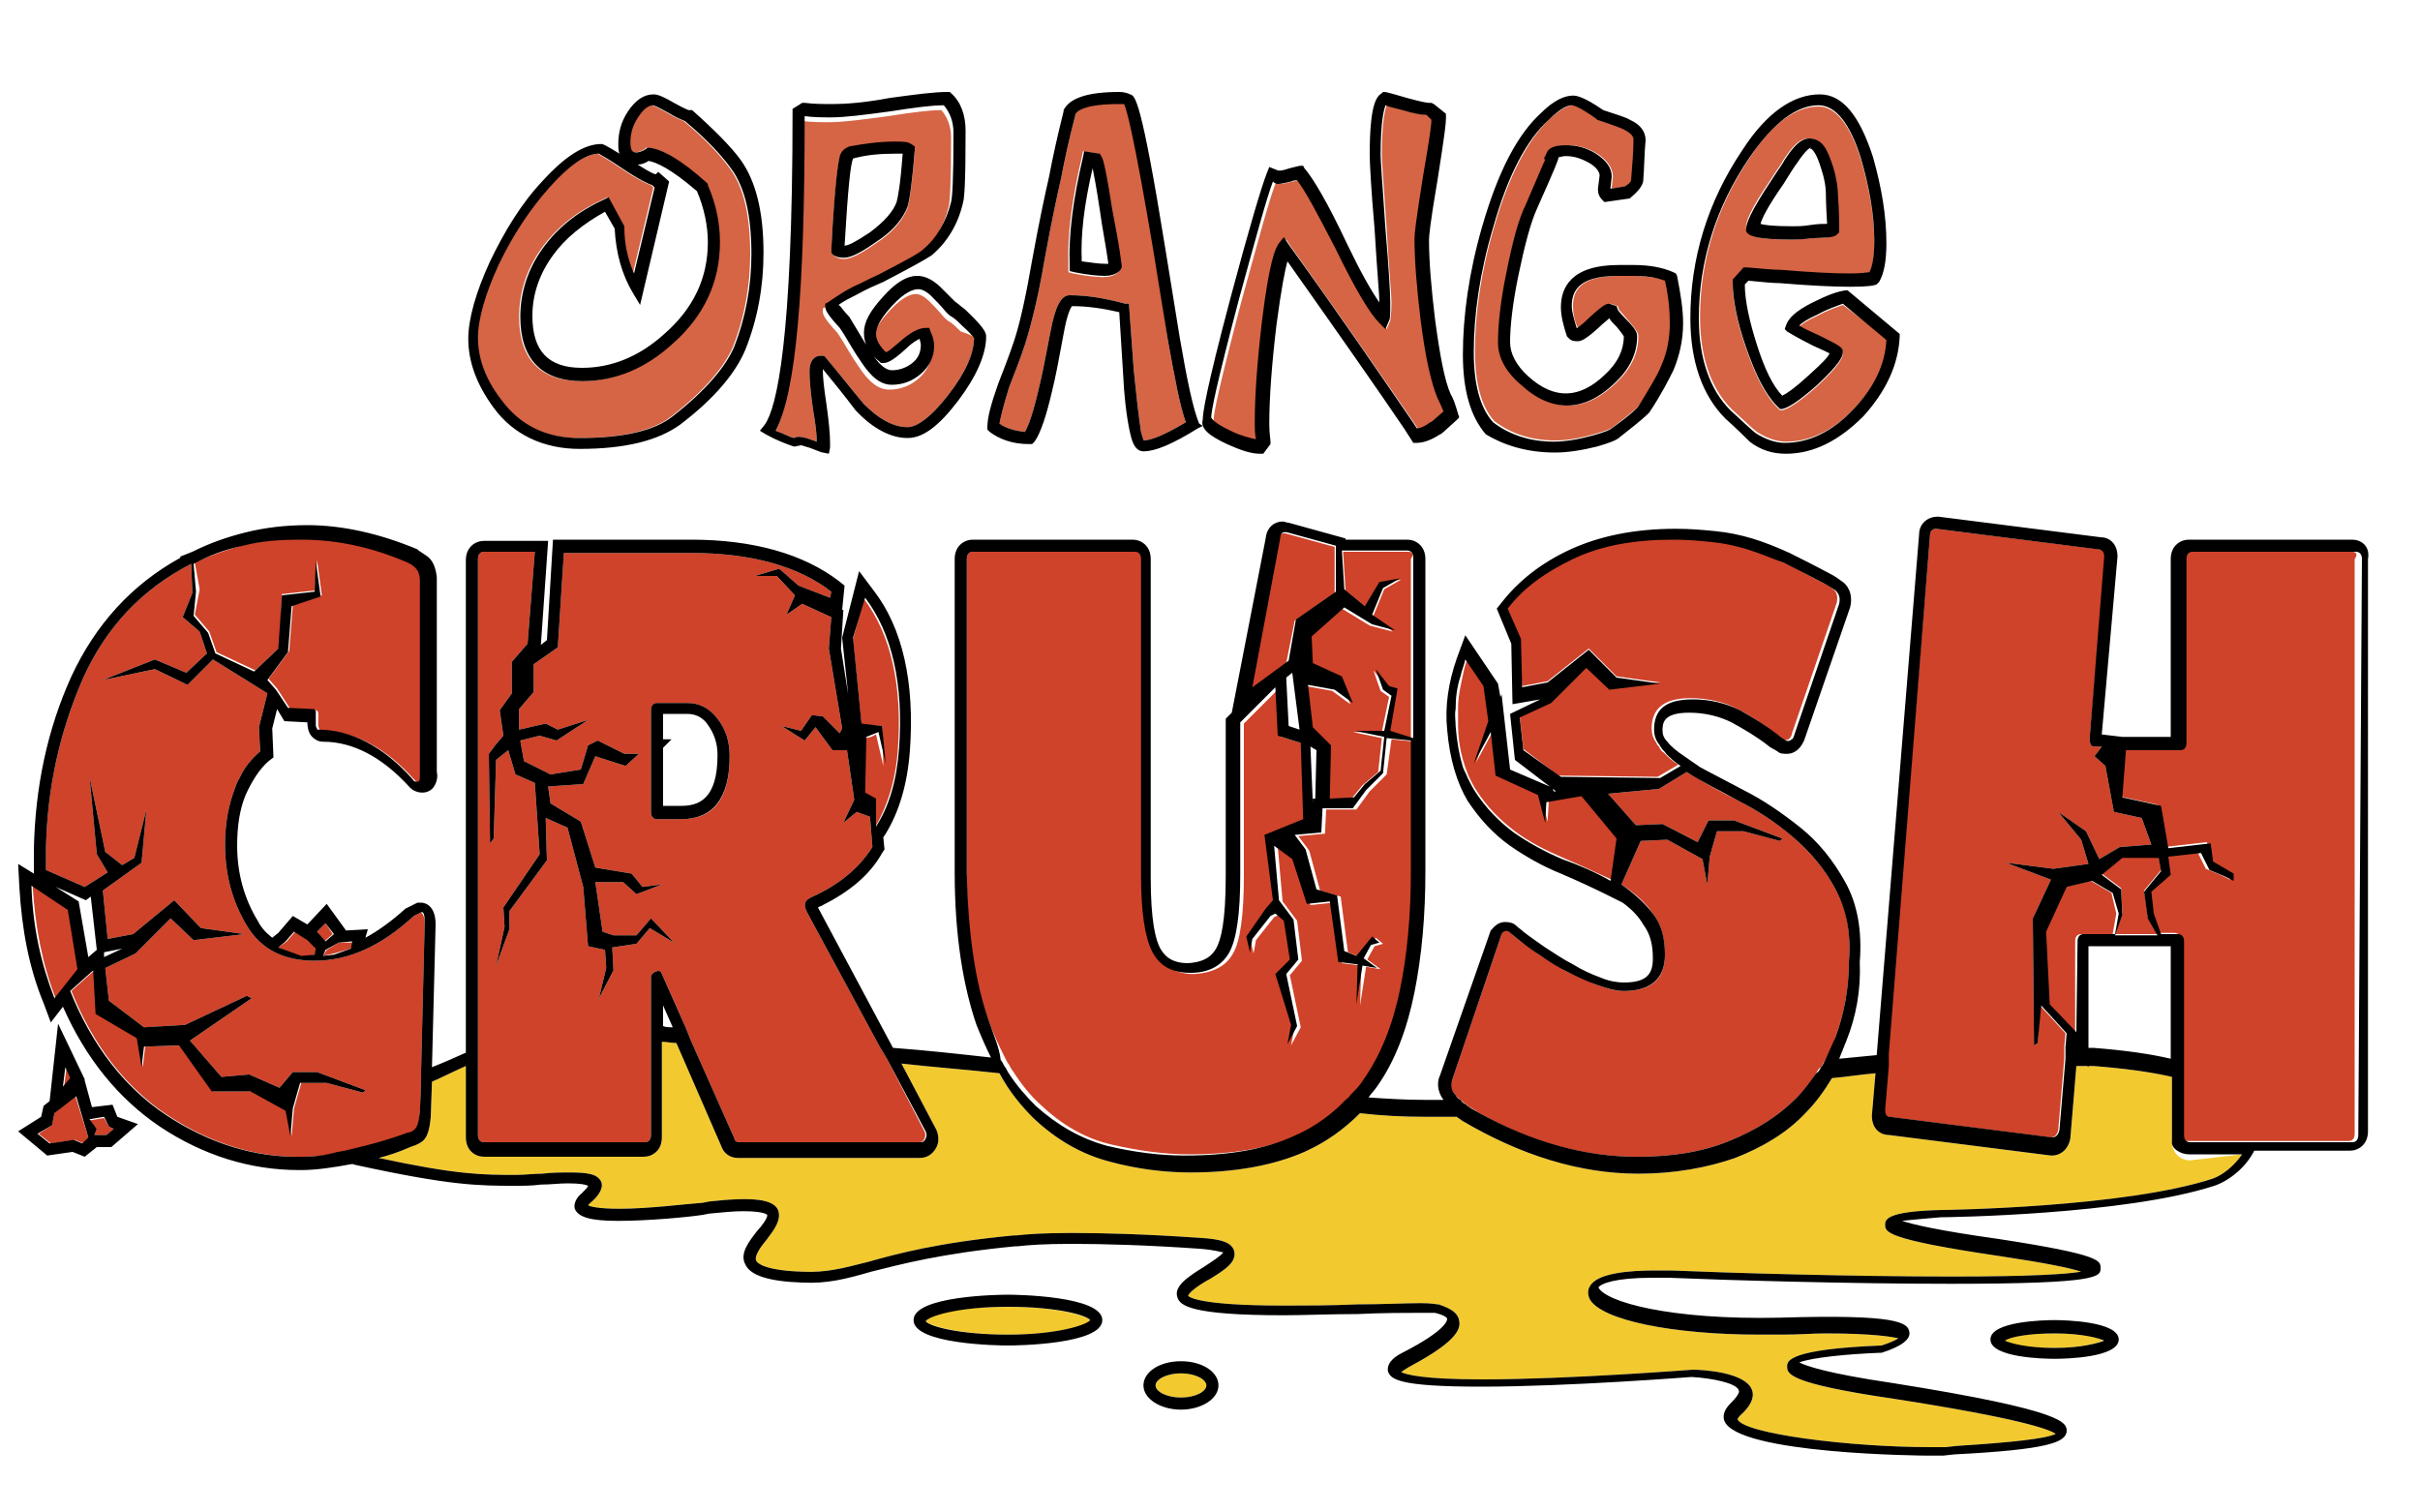
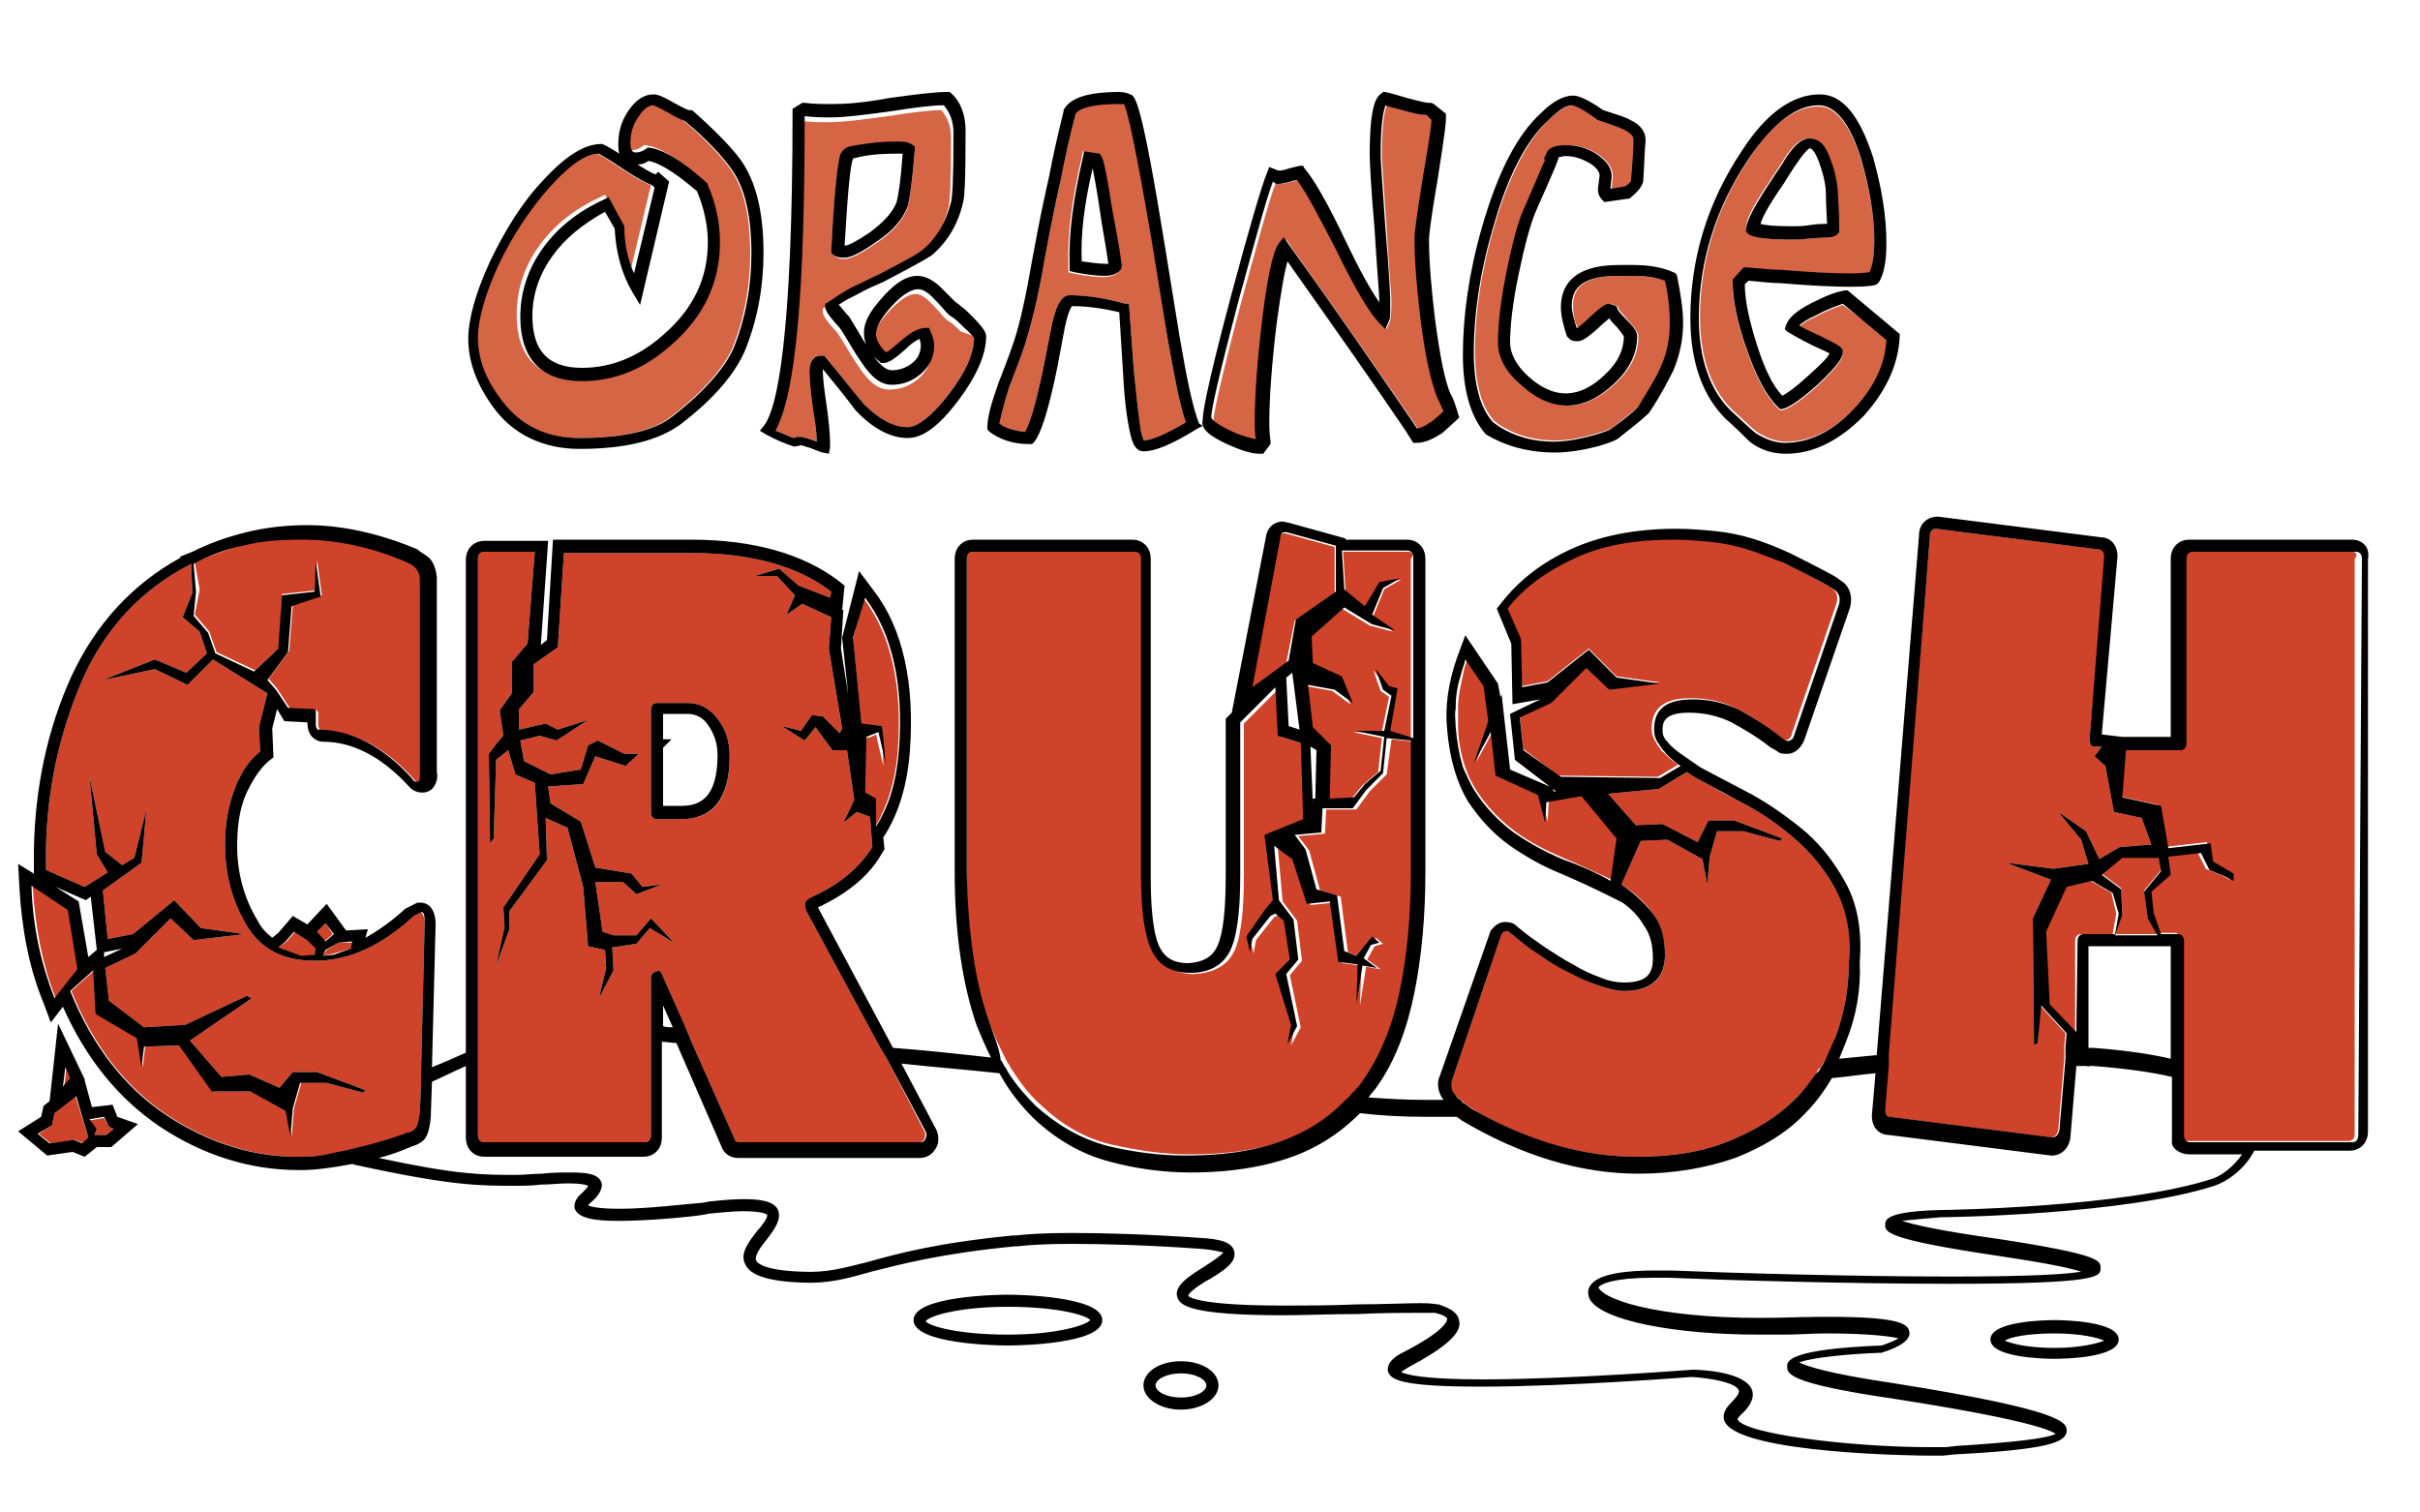
<svg xmlns="http://www.w3.org/2000/svg" version="1.1" id="Layer_2" x="0px" y="0px" width="200px" height="125px" viewBox="0 0 200 125" enable-background="new 0 0 200 125" xml:space="preserve">
  <path id="color3" fill="#CF432A" d="M35.1,76.3l-0.3,12.3l0,0.5l0,0.5l-0.1,2.4c-0.1,0.8-0.2,1.2-0.4,1.4c-0.2,0.2-0.4,0.3-0.6,0.3  c-1.6,0.6-3.1,1-4.4,1.3c-0.3,0.1-0.5,0.1-0.8,0.2c-0.2,0-0.4,0.1-0.6,0.1c-1,0.2-2,0.3-2.8,0.3c-3.9,0.1-7.7-1.1-11.2-3.4  c-3.5-2.3-6.2-5.8-8-10.3l1.9-1.7l0.2,3.6l3.4,2l0.4,2.4l0.2-1.7l2.9-0.1l2.7,3.8h3.2l2.9,1.6l0.4,2.1l0.2-2.3l0.6-2.1H27l3,0.8  l0.2-0.2l-4-1.5h-2l-1.1,1.3l-2.5-1.1L18.3,89L15.7,86l5.1-3.5l-0.4-0.2l-5.1,2.4l-3.4,0.2l-2.9-2.2l-0.3-2.7l2.5-1.2l2.9-2.9  l1.9,1.8l4.2-0.5l-3.6-0.5l-2.2-2.3L11,77.2l-2.1,0.4l-0.4-4l3.2-2.3l0.4-4.4l-1,4l-1,0.6l-1.4-1.1l-1.3-6.2l0.6,6.4l0.9,1.5L7,73.3  l-3.2-1.4c0-0.3,0-0.6,0-0.9c0-0.3,0-0.6,0-0.9c0.1-4.9,1.1-9.5,3-13.9c1.9-4.3,4.9-7.5,9-9.6l0.1,2.4l-0.8,2l1.4,1.2l0.6,1.8  l-1.7,1.6l-2.6-1.1l-4.3,1.7l4.3-0.9l2.7,1.3l2.1-2.1l4.5,2.8l-0.7,2.8l0.1,2l0,0c-0.7,0.6-1.3,1.3-1.7,2.2  c-0.2,0.3-0.3,0.6-0.4,0.9c-0.5,1.3-0.8,2.8-0.8,4.6c0,2.5,0.6,4.7,1.8,6.7c1.2,2,3.1,2.9,5.6,2.9c2.8,0,5.5-1.2,8.2-3.7  c0.2-0.1,0.4-0.2,0.6-0.3C34.9,75.5,35.1,75.7,35.1,76.3z M5.7,75.2l-3-2c0.2,3.4,0.8,6.5,1.9,9.3l1.9-2.4L5.7,75.2z M5.9,89.1  l-0.4-0.9l-0.2,1.6L5.9,89.1z M24.4,77l-0.7,0.8L23,78.3l1.9,0.8l1.1-0.2l0.2-0.5l-0.7-0.7L24.4,77z M8.6,92.4l-1.2,0.2L8,93.3  l-0.2,0.5h1l0.6-0.5L9,93.1L8.6,92.4z M16.1,50.8l1.2,1.4l0.6,1.7l3.2,1.5l2-1.9l0.2-4.4l2.7-0.3l0.2-2.5l0.4,2.9L24.2,50l-0.3,3.8  l-1.7,2.3l0.7,0.8l1.1,1.7l2.1,0.1c0.1,0,0.1,0,0.2,0.2c0,0.1,0,0.1,0,0.2c0,0.1,0,0.2,0,0.4c0,0.1,0,0.3,0,0.4  c0,0.2,0.1,0.3,0.1,0.4c0,0,0.1,0.1,0.1,0.1c2.8,0,5.4,1.4,7.8,4.1c0.1,0.1,0.2,0.2,0.4,0.2c0.2,0,0.2-0.2,0.2-0.6V47.9  c0-0.6-0.2-0.9-0.4-1.1c-0.2-0.2-0.5-0.3-0.6-0.4c-3-1.3-5.9-1.9-8.8-1.9c-1.7,0-3.4,0.2-4.8,0.5c-1.5,0.4-2.9,0.9-4.2,1.5l0.4,2.2  L16.1,50.8z M26.9,76.3L26.2,77l0.6,0.8l0.7-0.6L26.9,76.3z M4.5,92l-0.2,1l-1.1,0.7l1,0.8l2-0.3l0.7,0.3L7.3,94l-1.1-3.5L4.5,92z   M29,78.4l0.1-0.5L28,77.9L27,78.5L26.7,79l0.9-0.2L29,78.4z M72.9,60l0.1,3.3l-0.6-2.6L72,60.9L71.5,61l-0.1,4.6l0.9,0.5v2.3  c1-1.7,1.7-3.8,1.9-6.4c0.4-5.4-0.6-9.6-2.8-12.5l-0.9,3.3l0.7,7.1L72.9,60z M76.4,93.5c0.1,0.2,0.1,0.4,0,0.6  c-0.1,0.2-0.2,0.3-0.4,0.3H61.1c-0.2,0-0.4-0.1-0.4-0.3L57.1,86l-0.2-0.5L56.7,85l-2-4.5c-0.1-0.3-0.3-0.3-0.5-0.2  c-0.3,0.1-0.4,0.3-0.4,0.5v4v0.5v0.5v8c0,0.4-0.2,0.6-0.5,0.6H40c-0.3,0-0.5-0.2-0.5-0.6v-6.3V87v-0.5V46.2c0-0.4,0.2-0.6,0.5-0.6  h4.2l-0.6,7.6l-1.3,1.5v2.6l-1,1.4l0.3,2.1L41,61.5l-0.6,0.8l0.1,7.4l0.3-0.4l0.2-6.5l1-0.8l0.6,2l1.6,0.7l0.4,5.9l-3,4.4l0.1,1.6  l-0.7,3.2l1.1-3v-1.5l3.1-4.2l-0.1-3.5l1.8,0.8l1.3,4.9l0.4,4.9l1.4,0.3l0.1,1.5l-0.6,2.5l1.2-2.3l-0.1-1.9l2-0.3l1.1-1.3l2,1.2  l-1.9-2l-1.2,1.4h-1.9L49.8,77l-0.6-4.1h2.3l1.1,1l2.1-0.8l-1.6,0.2l-0.9-1.1l-3-0.5l-1.2-3.8l-2.5-1.5L45.3,65l2.9-0.2l1-2.3  l2.5,0.8l1.1-1h0l-0.6,0l-0.6,0l-2.2-1.1l-0.8,0.4l-0.6,2L45.5,64l-2.2-1.1L43,61.2l0.8-0.2l0.8-0.2l0.7,0.2l0.7,0.2l2.6-1.7h0  l-2.5,0.8l-1-0.5l-2.2,0.5l0,0v-1.7l1.2-1.4v-2.3l2-1.4l0.5-7.8h10.5c5,0,8.9,1.1,11.6,3.2l-0.1,0.5L66,48.4L64.4,47l-2,0.6h1.8  l1.5,1.6l-0.7,1.6l1.3-0.9l2.4,1.1l-0.2,2.6l1.1,6.6l-0.2,0.4L68,59.2l-0.9-0.1l-0.9,1.3L64.6,60h0l1.9,1.2l0.9-1.1l1.4,1.9h1.2  l0.6,4.1L69.7,68l1.1-0.9l1.1,0.4l0.2,2.5c-1,1.6-2.5,2.9-4.5,3.9c-0.2,0.1-0.5,0.2-0.8,0.4c-0.3,0.2-0.4,0.5-0.1,1.1l6,11.1  l0.3,0.5l0.3,0.5L76.4,93.5z M53.8,67.1c0,0.4,0.2,0.6,0.5,0.6h2c2.7,0,4-1.7,4-5.2c0-1.2-0.3-2.2-1-3.1c-0.7-0.9-1.5-1.3-2.5-1.3  h-2.5c-0.3,0-0.5,0.2-0.5,0.6V67.1z M114.6,64l-1.4,1.4l-1.1,1.5h-2.5l-0.1,2l-2.2,0.2l0.9,1.2l0.9,3.3l1.7,0.5l0.6,4.6l1,0.4  l1.3-1.6l0.6,0.5l-0.7,0.2l-0.6,1.1l1.1,0.8l-1.2-0.2l-0.5,3.2l0.1-3.3l-1.6-0.2l-0.7-5l-1.9,0.2l-1.2-3.7l-1.5-1.1l0.4,4.5l1.2,1.6  l0.4,3.3l-1,1.2l0.9,4.3l-0.8,1.5l0.3-1.6l-1.3-4.2l1.2-1.2l-0.5-3.2l-0.7-0.6l-0.4,0.2l-1.5,1.9l-0.2,1.1l-0.3-1.3l1.6-2.3l0.6-0.7  l-0.7-5.4l3.2-1.3l-0.2-6.3l-1.9-0.6l-0.2-4l-2.9,2.9v12.6c0,3.2-0.3,5.4-0.9,6.4c-0.6,1.1-1.7,1.6-3.2,1.7c-1.5,0-2.6-0.6-3.2-1.8  c-0.6-1.2-0.9-3.3-0.9-6.3V46.2c0-0.4-0.2-0.6-0.5-0.6H80.4c-0.3,0-0.5,0.2-0.5,0.6v25.9c0,5.1,0.6,9.2,1.8,12.2  c0.4,1.2,0.9,2.2,1.4,3.2c0.1,0.2,0.2,0.4,0.3,0.5c0.1,0.2,0.2,0.4,0.3,0.5c0.7,1.1,1.5,2.1,2.3,2.8c1.8,1.7,3.7,2.8,5.9,3.3  s4.3,0.8,6.4,0.8c3.6,0,6.6-0.5,9-1.6c1.4-0.6,2.6-1.5,3.7-2.4c0.2-0.1,0.3-0.3,0.5-0.5c0.2-0.2,0.3-0.3,0.5-0.5  c0.4-0.4,0.7-0.9,1.1-1.3c1.4-2,2.4-4.5,3-7.4c0.6-2.9,0.9-6.2,0.9-9.8V61.3l0,0l-2-0.2L114.6,64z M107,51.3l3.3-2.3v-3.8l-4-1.1  c-0.4-0.1-0.6,0.1-0.6,0.5l-2.4,12.4l3-2.2L107,51.3z M116.4,45.6H111l0.2,3.2l1.7,1.4l1.2-2l1.7-0.3l-1.4,0.8l-0.9,2.2l1.6,1.3  l-1.9-0.5l-2.3-1.4l-2.7,2.4l0.1,2.2l2.4,1.1l0.9,2.2l-1.5-1.1l-2.2-0.4l0.4,3.5l1.5,1.5l0,0l-0.1,4.4l2-0.1l0.9-1.1l1.3-1.1  l0.3-2.8l-2.4-0.5h2.4l0.6-2.9l-0.7-0.5l-0.6-1.7l1.1,1.4l0.7,0.2l-0.6,3.5l1.9,0.6l0,0V46.2C116.9,45.8,116.7,45.6,116.4,45.6z   M121.4,64.2c0.2,0.4,0.4,0.8,0.6,1.1c0.9,1.4,2,2.5,3.2,3.4c1.2,0.9,2.6,1.6,4,2.2c1.4,0.6,2.7,1.2,4,1.8l0.6-3.5l-2.9-3.5  l-2.9,0.5l-0.1,1.7l-0.6-2.3l-3.5-1.6l-0.4-3.6l-1.4,2.6h0l1.2-3.5l-0.4-2.9l-1.5-2.2c-0.2,0.5-0.3,0.9-0.4,1.4  c-0.2,0.9-0.4,1.8-0.4,2.7c0,0.5,0,0.9,0,1.4C120.5,61.6,120.9,63,121.4,64.2z M148.2,69.2c-1.4-1.2-2.9-2.2-4.5-3s-3-1.6-4.3-2.4  l-2.3,1.4l-4.2,0.4l2.3,2.6l2.2-0.1l2.9,1.5l0.9-1.8h2.1l4,1.5l-0.2,0.2l-3-0.8h-2.2l-0.6,2.1l-0.2,2.3l-0.4-2.1l-2.9-1.6l-2.2,0.1  l-1.6,3.6c1.1,0.7,2,1.5,2.6,2.4c0.7,0.9,1,2.1,1,3.4c0,2-1.1,3-3.4,3c-0.7,0-1.4-0.2-2.2-0.5c-0.8-0.3-1.6-0.7-2.5-1.1  c-0.8-0.5-1.6-0.9-2.3-1.4s-1.4-1-1.9-1.4c-0.2-0.2-0.5-0.4-0.6-0.5c-0.2-0.2-0.4-0.1-0.6,0.2L120,89.3c-0.2,0.4-0.1,0.8,0.3,1.2  c0.1,0.2,0.3,0.3,0.4,0.4c0.2,0.2,0.4,0.3,0.5,0.4c0,0,0.1,0,0.1,0.1c0.3,0.2,0.6,0.3,0.8,0.5c4.4,2.5,8.8,3.7,13.2,3.7  c2.9,0,5.4-0.4,7.6-1.3c2.2-0.9,4-2,5.5-3.5c0.6-0.6,1.2-1.3,1.7-2.1c0.1-0.2,0.2-0.4,0.4-0.5c0.1-0.2,0.2-0.4,0.3-0.5  c0.3-0.6,0.7-1.3,0.9-2c0.7-1.9,1.1-4,1.1-6.2c0.2-2.4-0.2-4.4-1.1-6C150.8,71.8,149.6,70.4,148.2,69.2z M125.8,56.7l2.1-0.4  l3.4-2.7l2.3,2.3l3.6,0.5l-4.2,0.5l-1.9-1.8l-2.9,2.9l-2.6,1.2l0.3,2.7l2.9,2.2l8.2,0.1l1.7-1c-0.5-0.3-0.8-0.6-1.2-1  c-0.2-0.1-0.3-0.3-0.4-0.5c-0.1-0.1-0.2-0.2-0.2-0.3c-0.3-0.4-0.4-0.8-0.4-1.2c0-1.7,1.1-2.5,3.2-2.5c1.4,0,2.8,0.3,3.9,0.9  c1.2,0.6,2.2,1.3,3.1,2c0.2,0.2,0.4,0.3,0.7,0.5c0.2,0.1,0.4,0.1,0.6-0.2c0-0.1,0.1-0.1,0.1-0.3l3.7-10.8c0.1-0.5,0-0.9-0.3-1.1  c-0.3-0.3-0.6-0.4-0.8-0.5c-1.3-0.7-2.4-1.3-3.5-1.8c-1-0.5-2-0.9-3-1.1c-1-0.3-1.9-0.5-2.9-0.6c-1-0.1-2-0.2-3.2-0.2  c-3.2,0-6,0.5-8.3,1.6c-2.3,1.1-4.1,2.4-5.4,4.1l1.1,2.5L125.8,56.7z M177.2,73.6l1.4-1.7l-0.2-1.1h-3l-1.7,1.4l1.6,1.2l0.1,2.1  l-0.6,1.7h3.5l-0.8-1.4L177.2,73.6z M194.4,45.6h-13.5c-0.3,0-0.5,0.2-0.5,0.6v15.1c0,0.4-0.2,0.6-0.5,0.6h-4.5l-0.3,3.9l3.2,0.7  l0.6,3.5l3.5-0.4l0.2,1.5l1.7,1v0.6l-0.8-0.4l-1.2-0.5l-0.7-1.4l-2.7,0.3l0.2,1.5l-1.6,1.4l0.2,1.8l0.6,1.7h1.4  c0.3,0,0.5,0.2,0.5,0.6v9.9v0.5v0.5v5.1c0,0.4,0.2,0.6,0.5,0.6h4.9h0.5h0.5h7.5c0.3,0,0.5-0.2,0.5-0.6V46.2  C194.9,45.8,194.7,45.6,194.4,45.6z M174.5,73.8l-1.7-1l-2.1,0.5l-1.7,3.7l0.3,6l2.2,2.3v-7.5c0-0.4,0.2-0.6,0.5-0.6h2.6l0.3-1.7  L174.5,73.8z M168.4,86.2l-0.3,0.2L168,75.9l1.5-3.2l-3.7-1.4l3.9,0.5l2.9-0.4l-0.6-2l-1.9-2.3l2.3,1.6l1.1,2.3l1.7-1l2.6-0.2  l-0.8-2.2l-2.3-0.5l-0.7-3.8l-0.9-0.8l0.6-0.8l0,0l-0.3,0l-0.3,0c-0.3,0-0.4-0.2-0.4-0.7L174,46c0-0.4-0.2-0.6-0.5-0.6L160,43.7  c-0.3,0-0.5,0.2-0.5,0.6l-3.5,42.8l0,0.5l0,0.5l-0.3,3.6c0,0.4,0.1,0.6,0.4,0.6l13.4,1.7c0.3,0,0.5-0.2,0.6-0.6l0.5-5.9l0-0.5l0-0.5  l0.1-1.1l-2.1-2.3L168.4,86.2z" />
-   <path id="color2" fill="#F2CA30" d="M185.3,95.4c-0.7,1-1.6,1.7-2.4,2c-7.3,2.4-22.2,2.6-22.4,2.6c-4.6,0.1-4.7,0.8-4.7,1.2  c0,0.6-0.1,1.2,9.4,2.6c4,0.6,5.9,1,6.8,1.3c-1.2,0.2-4,0.4-10.7,0.4c-8.3,0-18.5-0.3-23.2-0.5c-0.5,0-0.9,0-1.3,0  c-2.1,0-4.8,0.2-5.4,1.3c-0.2,0.3-0.2,0.7,0,1.1c1,1.7,6.8,2.9,14,2.9c0.6,0,1.3,0,1.9,0c1.4,0,2.5-0.1,3.6-0.1c4,0,5.5,0.3,6,0.4  c-0.3,0.2-0.8,0.4-1.4,0.6c-7.7,0.3-7.8,1.3-7.8,1.7c0,0.6-0.1,1.4,8.8,2.7c10.3,1.6,12.8,2.5,13.4,2.9c-0.8,0.4-3.5,0.7-8.2,1  l-0.9,0.1c-0.3,0-0.7,0-1.3,0c-6.6,0-15.4-1.1-15.9-2.3c0,0,0-0.1,0.2-0.3c0.9-0.8,1.2-1.5,1-2.1c-0.5-1.5-4.1-1.7-4.9-1.7  c-0.1,0-10.2,0.8-17.4,0.8c-4.9,0-6.3-0.4-6.7-0.6c0.1-0.1,0.3-0.2,0.6-0.4c3-1.6,4.4-2.8,4.2-3.8c-0.1-0.9-1.2-1.2-1.7-1.4l-0.1,0  c-0.1,0-0.4-0.1-1.4-0.1c-1.2,0-3.2,0.1-5.2,0.1c-2.2,0.1-4.5,0.1-6.1,0.1c-7,0-7.8-0.7-7.9-0.8c0-0.3,1.2-1.1,1.8-1.4  c1.3-0.8,2.2-1.4,2-2.3c-0.2-0.7-1-1-2.9-1.1c-4.3-0.3-7.9-0.4-10.5-0.4c-2.4,0-3.7,0.1-4.6,0.2l-0.2,0c-6.3,0.6-9.6,1.5-12.1,2.2  c-2,0.5-3.4,0.9-5.4,0.8c-3.1-0.1-3.7-0.7-3.8-0.9c-0.2-0.4,0.4-1.2,0.9-1.8c0.6-0.8,1.2-1.6,0.9-2.4c-0.4-0.9-2.1-1.1-5.7-0.7  l-0.5,0.1c-1.4,0.1-4.5,0.5-6.9,0.5c-1.8,0-2.5-0.2-2.6-0.3c0,0,0.1-0.1,0.2-0.2c0.5-0.4,1.1-1.1,0.9-1.7c-0.3-0.7-1.2-0.8-2.6-0.8  c-0.7,0-1.5,0-2.3,0.1c-0.7,0-1.5,0.1-2.1,0.1c-2.8,0-4.9,0-11.4-1.4c0.8-0.2,1.7-0.5,2.6-0.9c0.3-0.1,0.6-0.2,0.9-0.4  c0.5-0.3,0.7-1,0.8-2.1l0.1-2.9c0.9-0.4,1.9-0.9,2.8-1.3v5.9c0,1.1,0.8,1.6,1.5,1.6h13.2c0.7,0,1.5-0.5,1.5-1.6v-7.9  c0.4,0,0.8,0.1,1.2,0.1l3.7,8.5c0.2,0.6,0.7,1,1.4,1H76c0.6,0,1.1-0.3,1.4-0.9c0.2-0.4,0.2-0.9,0-1.4l-2.9-5.5  c2.7,0.3,5.4,0.5,8.1,0.8c0.8,1.5,1.8,2.7,2.8,3.7c1.9,1.8,4,3,6.3,3.6c2.2,0.6,4.5,0.9,6.7,0.9c3.7,0,6.9-0.6,9.4-1.7  c1.8-0.8,3.3-1.9,4.6-3.2c1.7,0.2,3.5,0.3,5.5,0.3c0.8,0,1.7,0,2.5,0c0.1,0.1,0.3,0.2,0.4,0.3c4.9,2.9,9.8,4.4,14.6,4.4  c3,0,5.7-0.5,8-1.3c2.3-0.9,4.3-2.1,5.8-3.7c0.9-0.9,1.6-1.9,2.2-2.9c1.2-0.1,2.4-0.3,3.6-0.4l-0.3,3.5c0,1.1,0.7,1.6,1.4,1.6  l13.4,1.7l0.1,0c0.6,0,1.3-0.4,1.5-1.4l0.5-6c0.3,0,0.6,0,0.9,0l0.1,0.1v-0.1c0.1,0,0.2,0,0.4,0c2.6,0.2,4.8,0.5,6.5,0.9v5.3  c0,1.1,0.8,1.6,1.5,1.6L185.3,95.4L185.3,95.4z M76.5,109.2c0.2,0.3,2.6,1.1,6.8,1.1c4.1,0,6.5-0.7,6.8-1.2  c-0.2-0.3-2.6-1.1-6.8-1.1S76.7,108.7,76.5,109.2z M97.6,113.5c-1.2,0-2.1,0.5-2.1,1s0.9,1,2.1,1s2.1-0.5,2.1-1  S98.8,113.5,97.6,113.5z M165.6,110.8c0.4,0.3,1.9,0.6,4.1,0.6c2.3,0,3.7-0.4,4.1-0.6c-0.4-0.3-1.9-0.6-4.1-0.6  S166.1,110.5,165.6,110.8z" />
-   <path id="color1" fill="#D56545" d="M60.3,13.9c1.2,1.6,1.7,4,1.7,7.1c0,2.7-0.5,5.3-1.4,7.6c-0.7,1.7-2.4,3.7-5.1,5.8  c-1.5,1.2-4.1,1.8-7.7,1.8c-2.7,0-4.9-1-6.5-3.2c-1.3-1.7-1.9-3.4-1.9-5.1c0-1.5,0.6-3.6,1.7-6c1.2-2.5,2.6-4.6,4.2-6.4  c1.6-1.8,3-2.7,4.1-2.8c0.1,0.1,0.6,0.3,1.9,1.2c1.5,1,2.2,1.3,2.5,1.4l0.2,0.2l-1.7,7.1c-0.5-1.1-0.8-2.4-0.8-3.8l0-0.1l-1.3-2.4  l-0.4,0.2c-2.2,1-3.9,2.4-5.1,4.1c-1.2,1.7-1.8,3.6-1.8,5.6c0,3.5,1.8,5.3,5.1,5.3c2.7,0,5.2-1,7.5-3.1c2.6-2.3,3.9-5.1,3.9-8.4  c0-1.5-0.3-3.1-1-4.7l0-0.1l-0.1-0.1c-2.1-1.9-3.7-2.8-4.8-2.9l-0.1,0l-0.1,0.1c-0.3,0.2-0.6,0.3-0.8,0.3c-0.2,0-0.5,0-0.5-0.8  c0-0.8,0.2-1.5,0.7-2.2c0.4-0.6,0.8-0.9,1.2-0.9c0,0,0.3,0.1,1.2,0.6c0.8,0.5,1.2,0.6,1.4,0.7C58.3,11.5,59.5,12.8,60.3,13.9z   M80.5,27.9c0,1.3-0.7,2.9-2.1,4.7c-1.7,2.2-2.8,2.7-3.4,2.7c-1.2,0-2.4-0.7-3.6-1.9c-1.1-1.3-2.1-2.6-3.2-3.9l-0.1-0.1l-0.3,0  c-0.3,0-0.9,0.2-0.9,1.3c0,0.7,0.1,1.8,0.3,3.2c0.2,1.1,0.3,2,0.3,2.6c-0.1,0-0.2-0.1-0.3-0.1c-0.5-0.2-0.9-0.3-1.2-0.3h-0.1  l-0.3,0.1c-0.4-0.1-0.9-0.4-1.5-0.6c1.5-2.8,2.2-11.3,2.2-25.6l0,0c0.8,0.1,1.5,0.1,2.2,0.1c1.1,0,2.7-0.2,4.9-0.5  c1.9-0.3,3.4-0.5,4.4-0.5c0.5,0.6,0.8,1.3,0.8,2.3c0,4-0.1,5.3-0.2,5.7c-0.4,1.6-1.2,3-2.3,3.9c-0.3,0.3-1.2,0.8-3.7,2.1  c-0.7,0.3-1.4,0.7-2.1,1c-0.8,0.4-1.5,0.9-2.1,1.3l-0.2,0.1v0.2c0,0.3,0.1,0.6,1.2,1.8c0.5,0.7,1,1.7,1.7,2.7c0.9,1.4,1.7,2,2.6,2  c0.9,0,1.7-0.3,2.4-0.9c0.7-0.6,1.1-1.4,1.1-2.3c0-0.4-0.1-0.8-0.3-1.2l-0.1-0.3h-0.3c-0.6,0-1.3,0.4-2.2,1.2  c-0.6,0.5-0.9,0.8-1.1,0.8c-0.5-0.5-0.8-1-0.8-1.5c0-0.4,0.2-1.1,1.3-2.3c1.1-1.2,1.8-1.4,2.2-1.4c0.3,0,0.7,0.2,1.1,0.6  c0.3,0.3,0.7,0.7,1.2,1.3l0.1,0.1c0.1,0.1,0.2,0.2,0.4,0.3c0.3,0.2,0.6,0.5,0.9,0.8C80.4,27.7,80.5,27.9,80.5,27.9z M68.7,20.9  l0.2,0.2c0.2,0.2,0.5,0.3,0.8,0.3c0.4,0,1-0.1,2.7-1.3c1.4-0.9,2.2-1.9,2.6-2.9c0.2-0.7,0.4-2.2,0.6-4.7l0-0.3l-0.3-0.2  c-0.3-0.2-0.7-0.2-1.4-0.2c-1.3,0-2.6,0.2-3.7,0.4c-0.2,0.1-0.6,0.2-0.8,0.8c-0.1,0.5-0.4,1.8-0.7,7.8L68.7,20.9z M96.5,28  c0.6,3.3,1,5.5,1.5,6.9c-2,1.2-3,1.5-3.5,1.5c0-0.1-0.1-0.3-0.2-0.7c-0.2-1.3-0.4-3.1-0.6-5.1l-0.4-5.5L93,25.1  c-1.5-0.4-3-0.7-4.6-0.7c-0.7,0-1.2,0.9-1.6,3.1c-0.4,2.1-0.7,3.6-0.9,4.4c-0.5,2.2-0.9,3.3-1.2,3.8c-0.8-0.1-1.6-0.3-2.1-0.7  c0.1-0.5,0.3-1.4,0.8-3c0.3-0.8,0.8-2,1.3-3.5c0.5-1.6,1.1-3.9,1.6-6.9c0.6-3.3,1.1-5.6,1.4-6.9c0.3-1.6,0.7-3.4,1.2-5.3  c0.2-0.3,0.9-0.9,3.7-0.9c0.2,0,0.4,0,0.4,0c0.2,0.4,0.8,2.5,2.4,12L96.5,28z M92.6,22.1l0-0.2c-0.2-1.6-0.5-3.1-0.8-4.7  c-0.6-3.9-0.8-4.2-0.9-4.3l-0.1-0.2l-1.3-0.2l-0.1,0.5c-0.8,3.4-1.2,6.4-1.1,8.9v0.6l0.4,0.1c1,0.2,1.9,0.3,2.5,0.3  c0.4,0,1-0.1,1.3-0.5L92.6,22.1z M117.6,26.3c-0.3-2.6-0.5-4.8-0.5-6.7c0-0.3,0.1-1.2,0.7-5.1c0.5-2.9,0.6-4.1,0.7-4.7L118,9.5  c-0.4,0-1-0.1-2-0.4c-0.8-0.2-1.2-0.3-1.4-0.4c-0.1,0.3-0.4,1.2-0.4,4.1c0,0.4,0.1,1.8,0.4,6.1c0.2,3.5,0.4,5.5,0.4,6.1  c0,1-0.1,1.3-0.1,1.5l-0.3,0.7l-0.5-0.5c-0.8-0.8-2-2.8-3.6-6.1c-1.4-3-2.5-4.9-3.2-5.7c-0.1,0-0.3,0.1-0.5,0.1  c-0.7,0.2-0.9,0.2-1.1,0.2c-0.1,0-0.2,0-0.3,0c-0.5,1.3-1.4,4.6-2.8,9.7c-1.9,7.2-2.3,9.3-2.3,9.8c0,0,0,0.4,1.6,1.1  c0.9,0.4,1.6,0.6,2.1,0.7l0,0c-0.1-0.4-0.1-0.9-0.1-1.5c0-2.2,0.2-4.9,0.6-8.3c0.6-4.9,1.1-6,1.4-6.4l0.4-0.5l0.4,0.6  c4.4,6.2,7.8,11.1,10.2,14.6l0.4,0.6c0.4-0.1,0.7-0.2,1.1-0.5c0.1-0.1,0.3-0.3,1.1-0.9c-0.2-0.5-0.3-0.9-0.5-1.1  C118.4,31.6,117.9,29.5,117.6,26.3z M135,22.8c-0.1,0-0.2,0-0.5,0l-0.7,0c-3.4,0-3.8,1.4-3.8,2.5c0,0.5,0.1,1.2,0.4,1.8  c0,0,0,0,0.1,0c0,0,0.2-0.1,1-0.9c1.2-1.1,1.4-1.1,1.6-1.1l0.3,0.1l0.3,0.1l0.1,0.3c0,0,0.1,0.1,0.7,0.8c0.7,0.8,0.9,1.1,0.9,1.4  c0,1.4-0.6,2.7-1.9,3.9c-2.4,2.3-5.1,2.5-7.7,0.1c-1.2-1.1-1.9-2.3-1.9-3.5c0-1.4,0.2-3.3,0.7-5.8c0.5-2.6,1-4.4,1.6-5.6  c1.1-2.3,1.5-3.3,1.6-3.7l-0.1-0.1l0.2-0.4c0.3-0.7,1.3-0.7,1.6-0.7c0.9,0,1.7,0.2,2.5,0.7c0.8,0.5,1.3,1.2,1.3,1.9l-0.1,0.9  c0,0,0,0.1,0,0.1l1.2-0.2c0.5-0.4,0.5-0.5,0.5-0.5c0.1-1.2,0.1-2.4,0.2-3.4c0-0.3-0.4-0.6-0.8-0.8c-0.2-0.1-0.7-0.3-2.2-0.8  l-0.1-0.1c-1.5-1-1.9-1.1-2-1.1c-0.3,0-0.9,0.2-1.9,1.1c-1.8,1.7-3.4,4.7-4.6,8.9c-1.1,3.7-1.6,7.2-1.6,10.3c0,2.6,0.5,4.6,1.6,5.8  c1.3,1,3,1.6,5,1.6c1.1,0,2.1-0.2,3.2-0.5c1.1-0.3,1.5-0.5,1.6-0.6c1.7-1.3,2.1-1.7,2.2-1.8c0.9-1.4,1.6-2.6,1.9-3.4  c0.5-1.1,0.7-2.3,0.7-3.5c0-1-0.1-2.1-0.4-3.5C137,23,136.1,22.8,135,22.8z M156,28c-0.1,2-1,3.9-2.7,5.7c-1.8,1.9-3.7,2.8-5.7,2.8  c-0.8,0-1.6-0.3-2.4-0.8c-0.4-0.3-1.1-1-2.1-1.9c-1.7-1.7-2.6-4.3-2.6-7.6c0-4.7,1.4-9.2,4.2-13.3c1.8-2.7,3.7-4.1,5.6-4.1  c1.4,0,2.6,1.5,3.5,4.4c0.7,2.4,1.1,4.7,1.1,6.8c0,1.4-0.2,2.2-0.4,2.6c-0.2,0-0.6,0.1-1.6,0.1c-1.4,0-3.3-0.1-5.7-0.3  c-0.7,0-1.6-0.1-2.8-0.2l-0.3,0l-0.9,1l0,0.2c0,1.5,0.4,3.4,1.1,5.4c0.8,2.3,1.6,3.9,2.6,4.9l0.2,0.2l0.2,0c0.4-0.1,1.1-0.4,2.9-2  c1.8-1.7,2.1-2.3,2.1-2.7c0-0.4-0.2-0.5-2-1.4c-0.9-0.4-1.3-0.6-1.6-0.8c0.2-0.2,0.6-0.5,1.5-0.9c0.9-0.5,1.6-0.7,2.1-0.9L156,28z   M144.3,18.8c0,0.7,0.9,1,3.7,1c0.3,0,0.8,0,1.5-0.1c1.3-0.1,1.8,0,2.2-0.3l0.2-0.2l0-0.2c0-1.8-0.1-2.7-0.1-2.8  c0-0.6-0.1-1.4-0.4-2.4c-0.4-1.2-0.7-1.9-1.3-2.2c-0.9-0.4-1.6-0.1-2.7,1.6c-0.2,0.4-0.6,0.9-1.1,1.7  C144.6,17.4,144.3,18.3,144.3,18.8z" />
+   <path id="color1" fill="#D56545" d="M60.3,13.9c1.2,1.6,1.7,4,1.7,7.1c0,2.7-0.5,5.3-1.4,7.6c-0.7,1.7-2.4,3.7-5.1,5.8  c-1.5,1.2-4.1,1.8-7.7,1.8c-2.7,0-4.9-1-6.5-3.2c-1.3-1.7-1.9-3.4-1.9-5.1c0-1.5,0.6-3.6,1.7-6c1.2-2.5,2.6-4.6,4.2-6.4  c1.6-1.8,3-2.7,4.1-2.8c0.1,0.1,0.6,0.3,1.9,1.2c1.5,1,2.2,1.3,2.5,1.4l-1.7,7.1c-0.5-1.1-0.8-2.4-0.8-3.8l0-0.1l-1.3-2.4  l-0.4,0.2c-2.2,1-3.9,2.4-5.1,4.1c-1.2,1.7-1.8,3.6-1.8,5.6c0,3.5,1.8,5.3,5.1,5.3c2.7,0,5.2-1,7.5-3.1c2.6-2.3,3.9-5.1,3.9-8.4  c0-1.5-0.3-3.1-1-4.7l0-0.1l-0.1-0.1c-2.1-1.9-3.7-2.8-4.8-2.9l-0.1,0l-0.1,0.1c-0.3,0.2-0.6,0.3-0.8,0.3c-0.2,0-0.5,0-0.5-0.8  c0-0.8,0.2-1.5,0.7-2.2c0.4-0.6,0.8-0.9,1.2-0.9c0,0,0.3,0.1,1.2,0.6c0.8,0.5,1.2,0.6,1.4,0.7C58.3,11.5,59.5,12.8,60.3,13.9z   M80.5,27.9c0,1.3-0.7,2.9-2.1,4.7c-1.7,2.2-2.8,2.7-3.4,2.7c-1.2,0-2.4-0.7-3.6-1.9c-1.1-1.3-2.1-2.6-3.2-3.9l-0.1-0.1l-0.3,0  c-0.3,0-0.9,0.2-0.9,1.3c0,0.7,0.1,1.8,0.3,3.2c0.2,1.1,0.3,2,0.3,2.6c-0.1,0-0.2-0.1-0.3-0.1c-0.5-0.2-0.9-0.3-1.2-0.3h-0.1  l-0.3,0.1c-0.4-0.1-0.9-0.4-1.5-0.6c1.5-2.8,2.2-11.3,2.2-25.6l0,0c0.8,0.1,1.5,0.1,2.2,0.1c1.1,0,2.7-0.2,4.9-0.5  c1.9-0.3,3.4-0.5,4.4-0.5c0.5,0.6,0.8,1.3,0.8,2.3c0,4-0.1,5.3-0.2,5.7c-0.4,1.6-1.2,3-2.3,3.9c-0.3,0.3-1.2,0.8-3.7,2.1  c-0.7,0.3-1.4,0.7-2.1,1c-0.8,0.4-1.5,0.9-2.1,1.3l-0.2,0.1v0.2c0,0.3,0.1,0.6,1.2,1.8c0.5,0.7,1,1.7,1.7,2.7c0.9,1.4,1.7,2,2.6,2  c0.9,0,1.7-0.3,2.4-0.9c0.7-0.6,1.1-1.4,1.1-2.3c0-0.4-0.1-0.8-0.3-1.2l-0.1-0.3h-0.3c-0.6,0-1.3,0.4-2.2,1.2  c-0.6,0.5-0.9,0.8-1.1,0.8c-0.5-0.5-0.8-1-0.8-1.5c0-0.4,0.2-1.1,1.3-2.3c1.1-1.2,1.8-1.4,2.2-1.4c0.3,0,0.7,0.2,1.1,0.6  c0.3,0.3,0.7,0.7,1.2,1.3l0.1,0.1c0.1,0.1,0.2,0.2,0.4,0.3c0.3,0.2,0.6,0.5,0.9,0.8C80.4,27.7,80.5,27.9,80.5,27.9z M68.7,20.9  l0.2,0.2c0.2,0.2,0.5,0.3,0.8,0.3c0.4,0,1-0.1,2.7-1.3c1.4-0.9,2.2-1.9,2.6-2.9c0.2-0.7,0.4-2.2,0.6-4.7l0-0.3l-0.3-0.2  c-0.3-0.2-0.7-0.2-1.4-0.2c-1.3,0-2.6,0.2-3.7,0.4c-0.2,0.1-0.6,0.2-0.8,0.8c-0.1,0.5-0.4,1.8-0.7,7.8L68.7,20.9z M96.5,28  c0.6,3.3,1,5.5,1.5,6.9c-2,1.2-3,1.5-3.5,1.5c0-0.1-0.1-0.3-0.2-0.7c-0.2-1.3-0.4-3.1-0.6-5.1l-0.4-5.5L93,25.1  c-1.5-0.4-3-0.7-4.6-0.7c-0.7,0-1.2,0.9-1.6,3.1c-0.4,2.1-0.7,3.6-0.9,4.4c-0.5,2.2-0.9,3.3-1.2,3.8c-0.8-0.1-1.6-0.3-2.1-0.7  c0.1-0.5,0.3-1.4,0.8-3c0.3-0.8,0.8-2,1.3-3.5c0.5-1.6,1.1-3.9,1.6-6.9c0.6-3.3,1.1-5.6,1.4-6.9c0.3-1.6,0.7-3.4,1.2-5.3  c0.2-0.3,0.9-0.9,3.7-0.9c0.2,0,0.4,0,0.4,0c0.2,0.4,0.8,2.5,2.4,12L96.5,28z M92.6,22.1l0-0.2c-0.2-1.6-0.5-3.1-0.8-4.7  c-0.6-3.9-0.8-4.2-0.9-4.3l-0.1-0.2l-1.3-0.2l-0.1,0.5c-0.8,3.4-1.2,6.4-1.1,8.9v0.6l0.4,0.1c1,0.2,1.9,0.3,2.5,0.3  c0.4,0,1-0.1,1.3-0.5L92.6,22.1z M117.6,26.3c-0.3-2.6-0.5-4.8-0.5-6.7c0-0.3,0.1-1.2,0.7-5.1c0.5-2.9,0.6-4.1,0.7-4.7L118,9.5  c-0.4,0-1-0.1-2-0.4c-0.8-0.2-1.2-0.3-1.4-0.4c-0.1,0.3-0.4,1.2-0.4,4.1c0,0.4,0.1,1.8,0.4,6.1c0.2,3.5,0.4,5.5,0.4,6.1  c0,1-0.1,1.3-0.1,1.5l-0.3,0.7l-0.5-0.5c-0.8-0.8-2-2.8-3.6-6.1c-1.4-3-2.5-4.9-3.2-5.7c-0.1,0-0.3,0.1-0.5,0.1  c-0.7,0.2-0.9,0.2-1.1,0.2c-0.1,0-0.2,0-0.3,0c-0.5,1.3-1.4,4.6-2.8,9.7c-1.9,7.2-2.3,9.3-2.3,9.8c0,0,0,0.4,1.6,1.1  c0.9,0.4,1.6,0.6,2.1,0.7l0,0c-0.1-0.4-0.1-0.9-0.1-1.5c0-2.2,0.2-4.9,0.6-8.3c0.6-4.9,1.1-6,1.4-6.4l0.4-0.5l0.4,0.6  c4.4,6.2,7.8,11.1,10.2,14.6l0.4,0.6c0.4-0.1,0.7-0.2,1.1-0.5c0.1-0.1,0.3-0.3,1.1-0.9c-0.2-0.5-0.3-0.9-0.5-1.1  C118.4,31.6,117.9,29.5,117.6,26.3z M135,22.8c-0.1,0-0.2,0-0.5,0l-0.7,0c-3.4,0-3.8,1.4-3.8,2.5c0,0.5,0.1,1.2,0.4,1.8  c0,0,0,0,0.1,0c0,0,0.2-0.1,1-0.9c1.2-1.1,1.4-1.1,1.6-1.1l0.3,0.1l0.3,0.1l0.1,0.3c0,0,0.1,0.1,0.7,0.8c0.7,0.8,0.9,1.1,0.9,1.4  c0,1.4-0.6,2.7-1.9,3.9c-2.4,2.3-5.1,2.5-7.7,0.1c-1.2-1.1-1.9-2.3-1.9-3.5c0-1.4,0.2-3.3,0.7-5.8c0.5-2.6,1-4.4,1.6-5.6  c1.1-2.3,1.5-3.3,1.6-3.7l-0.1-0.1l0.2-0.4c0.3-0.7,1.3-0.7,1.6-0.7c0.9,0,1.7,0.2,2.5,0.7c0.8,0.5,1.3,1.2,1.3,1.9l-0.1,0.9  c0,0,0,0.1,0,0.1l1.2-0.2c0.5-0.4,0.5-0.5,0.5-0.5c0.1-1.2,0.1-2.4,0.2-3.4c0-0.3-0.4-0.6-0.8-0.8c-0.2-0.1-0.7-0.3-2.2-0.8  l-0.1-0.1c-1.5-1-1.9-1.1-2-1.1c-0.3,0-0.9,0.2-1.9,1.1c-1.8,1.7-3.4,4.7-4.6,8.9c-1.1,3.7-1.6,7.2-1.6,10.3c0,2.6,0.5,4.6,1.6,5.8  c1.3,1,3,1.6,5,1.6c1.1,0,2.1-0.2,3.2-0.5c1.1-0.3,1.5-0.5,1.6-0.6c1.7-1.3,2.1-1.7,2.2-1.8c0.9-1.4,1.6-2.6,1.9-3.4  c0.5-1.1,0.7-2.3,0.7-3.5c0-1-0.1-2.1-0.4-3.5C137,23,136.1,22.8,135,22.8z M156,28c-0.1,2-1,3.9-2.7,5.7c-1.8,1.9-3.7,2.8-5.7,2.8  c-0.8,0-1.6-0.3-2.4-0.8c-0.4-0.3-1.1-1-2.1-1.9c-1.7-1.7-2.6-4.3-2.6-7.6c0-4.7,1.4-9.2,4.2-13.3c1.8-2.7,3.7-4.1,5.6-4.1  c1.4,0,2.6,1.5,3.5,4.4c0.7,2.4,1.1,4.7,1.1,6.8c0,1.4-0.2,2.2-0.4,2.6c-0.2,0-0.6,0.1-1.6,0.1c-1.4,0-3.3-0.1-5.7-0.3  c-0.7,0-1.6-0.1-2.8-0.2l-0.3,0l-0.9,1l0,0.2c0,1.5,0.4,3.4,1.1,5.4c0.8,2.3,1.6,3.9,2.6,4.9l0.2,0.2l0.2,0c0.4-0.1,1.1-0.4,2.9-2  c1.8-1.7,2.1-2.3,2.1-2.7c0-0.4-0.2-0.5-2-1.4c-0.9-0.4-1.3-0.6-1.6-0.8c0.2-0.2,0.6-0.5,1.5-0.9c0.9-0.5,1.6-0.7,2.1-0.9L156,28z   M144.3,18.8c0,0.7,0.9,1,3.7,1c0.3,0,0.8,0,1.5-0.1c1.3-0.1,1.8,0,2.2-0.3l0.2-0.2l0-0.2c0-1.8-0.1-2.7-0.1-2.8  c0-0.6-0.1-1.4-0.4-2.4c-0.4-1.2-0.7-1.9-1.3-2.2c-0.9-0.4-1.6-0.1-2.7,1.6c-0.2,0.4-0.6,0.9-1.1,1.7  C144.6,17.4,144.3,18.3,144.3,18.8z" />
  <path id="outline" d="M47.9,37.1c3.8,0,6.5-0.7,8.3-2c2.9-2.2,4.6-4.3,5.4-6.2c1-2.5,1.5-5.2,1.5-8c0-3.3-0.6-5.9-1.9-7.7  c-0.8-1.1-2.2-2.5-4-4.1L57,9.1l-0.1,0c0,0-0.3-0.1-1.2-0.6c-1.2-0.7-1.5-0.7-1.7-0.7c-0.8,0-1.5,0.5-2.1,1.4  c-0.6,0.9-0.8,1.8-0.8,2.7c0,0.3,0,0.6,0.1,0.8c-1.3-0.8-1.4-0.8-1.5-0.8c-1.4,0-3,1-4.9,3.1c-1.7,1.8-3.1,4.1-4.3,6.6  c-1.2,2.6-1.8,4.8-1.8,6.4c0,1.9,0.7,3.8,2.1,5.7C42.4,35.9,44.9,37.1,47.9,37.1z M49.5,12.7c0.1,0.1,0.6,0.3,1.9,1.2  c1.5,1,2.2,1.3,2.5,1.4l0.2,0.2l-1.7,7.1c-0.5-1.1-0.8-2.4-0.8-3.8l0-0.1l-1.3-2.4l-0.4,0.2c-2.2,1-3.9,2.4-5.1,4.1  c-1.2,1.7-1.8,3.6-1.8,5.6c0,3.5,1.8,5.3,5.1,5.3c2.7,0,5.2-1,7.5-3.1c2.6-2.3,3.9-5.1,3.9-8.4c0-1.5-0.3-3.1-1-4.7l0-0.1l-0.1-0.1  c-2.1-1.9-3.7-2.8-4.8-2.9l-0.1,0l-0.1,0.1c-0.3,0.2-0.6,0.3-0.8,0.3c-0.2,0-0.5,0-0.5-0.8c0-0.8,0.2-1.5,0.7-2.2  c0.4-0.6,0.8-0.9,1.2-0.9c0,0,0.3,0.1,1.2,0.6c0.8,0.5,1.2,0.6,1.4,0.7c1.8,1.5,3,2.8,3.8,3.9c1.2,1.6,1.7,4,1.7,7.1  c0,2.7-0.5,5.3-1.4,7.6c-0.7,1.7-2.4,3.7-5.1,5.8c-1.5,1.2-4.1,1.8-7.7,1.8c-2.7,0-4.9-1-6.5-3.2c-1.3-1.7-1.9-3.4-1.9-5.1  c0-1.5,0.6-3.6,1.7-6c1.2-2.5,2.6-4.6,4.2-6.4C47,13.7,48.4,12.7,49.5,12.7z M54.2,14.4c-0.1,0-0.4-0.1-1.5-0.8  c0.3,0,0.6-0.1,0.9-0.3c0.6,0.1,1.8,0.6,4,2.5c0.6,1.4,0.9,2.9,0.9,4.2c0,3-1.2,5.5-3.6,7.6c-2.1,1.9-4.4,2.8-6.8,2.8  c-2.8,0-4.1-1.4-4.1-4.3c0-1.8,0.6-3.5,1.7-5c1-1.4,2.5-2.6,4.3-3.6l0.8,1.4c0.1,2,0.6,3.8,1.5,5.3l0.6,1l2.4-10.2l-0.9-0.8  L54.2,14.4z M63.3,35.9c0.9,0.5,1.7,0.8,2.3,1l0.1,0l0.5-0.1c0.1,0,0.3,0.1,0.7,0.2c0.8,0.3,1,0.4,1.1,0.4l0.5,0.1l0.1-0.5  c0-0.2,0-0.3,0-0.4c0-0.7-0.1-1.8-0.3-3.2c-0.2-1.3-0.3-2.2-0.3-2.9c0.9,1.1,1.8,2.2,2.7,3.4c1.4,1.5,2.9,2.3,4.3,2.3  c1.3,0,2.6-1,4.2-3.1c1.5-2,2.3-3.8,2.3-5.3c0-0.3-0.2-0.7-1.2-1.7c-0.3-0.3-0.6-0.6-0.9-0.8c-0.2-0.2-0.4-0.3-0.5-0.4  c-0.5-0.5-0.9-0.9-1.2-1.2c-1.5-1.4-2.9-1.2-4.7,0.8c-1.1,1.2-1.6,2.1-1.6,3c0,0.9,0.4,1.7,1.3,2.4l0.1,0.1h0.2  c0.3,0,0.7-0.1,1.9-1.2c0.5-0.5,0.9-0.7,1.1-0.8c0,0.1,0.1,0.3,0.1,0.5c0,0.6-0.2,1.1-0.7,1.5c-0.5,0.4-1.1,0.6-1.7,0.6  c-0.5,0-1.1-0.5-1.8-1.6c-0.7-1.1-1.2-2-1.7-2.8c-0.5-0.5-0.7-0.9-0.9-1c0.4-0.3,1-0.6,1.6-0.9c0.7-0.4,1.4-0.7,2.1-1  c2.1-1.1,3.4-1.8,4-2.2c1.3-1.1,2.2-2.6,2.6-4.4c0.1-0.4,0.2-1.5,0.2-5.9c0-1.3-0.4-2.4-1.2-3.1l-0.1-0.1h-0.2  c-1.1,0-2.6,0.2-4.8,0.5c-2.1,0.4-3.7,0.5-4.7,0.5c-0.7,0-1.5,0-2.3-0.1l-0.2,0l-0.8,0.5v0.3c0,18.8-1.3,24.4-2.3,25.8l-0.4,0.5  L63.3,35.9z M66.5,9.6c0.8,0.1,1.5,0.1,2.2,0.1c1.1,0,2.7-0.2,4.9-0.5c1.9-0.3,3.4-0.5,4.4-0.5c0.5,0.6,0.8,1.3,0.8,2.3  c0,4-0.1,5.3-0.2,5.7c-0.4,1.6-1.2,3-2.3,3.9c-0.3,0.3-1.2,0.8-3.7,2.1c-0.7,0.3-1.4,0.7-2.1,1c-0.8,0.4-1.5,0.9-2.1,1.3l-0.2,0.1  v0.2c0,0.3,0.1,0.6,1.2,1.8c0.5,0.7,1,1.7,1.7,2.7c0.9,1.4,1.7,2,2.6,2c0.9,0,1.7-0.3,2.4-0.9c0.7-0.6,1.1-1.4,1.1-2.3  c0-0.4-0.1-0.8-0.3-1.2l-0.1-0.3h-0.3c-0.6,0-1.3,0.4-2.2,1.2c-0.6,0.5-0.9,0.8-1.1,0.8c-0.5-0.5-0.8-1-0.8-1.5  c0-0.4,0.2-1.1,1.3-2.3c1.1-1.2,1.8-1.4,2.2-1.4c0.3,0,0.7,0.2,1.1,0.6c0.3,0.3,0.7,0.7,1.2,1.3l0.1,0.1c0.1,0.1,0.2,0.2,0.4,0.3  c0.3,0.2,0.6,0.5,0.9,0.8c0.8,0.7,0.9,1,0.9,0.9c0,1.3-0.7,2.9-2.1,4.7c-1.7,2.2-2.8,2.7-3.4,2.7c-1.2,0-2.4-0.7-3.6-1.9  c-1.1-1.3-2.1-2.6-3.2-3.9l-0.1-0.1l-0.3,0c-0.3,0-0.9,0.2-0.9,1.3c0,0.7,0.1,1.8,0.3,3.2c0.2,1.1,0.3,2,0.3,2.6  c-0.1,0-0.2-0.1-0.3-0.1c-0.5-0.2-0.9-0.3-1.2-0.3h-0.1l-0.3,0.1c-0.4-0.1-0.9-0.4-1.5-0.6C65.8,32.4,66.5,24,66.5,9.6L66.5,9.6z   M69.7,21.3c0.4,0,1-0.1,2.7-1.3c1.4-0.9,2.2-1.9,2.6-2.9c0.2-0.7,0.4-2.2,0.6-4.7l0-0.3l-0.3-0.2c-0.3-0.2-0.7-0.2-1.4-0.2  c-1.3,0-2.6,0.2-3.7,0.4c-0.2,0.1-0.6,0.2-0.8,0.8c-0.1,0.5-0.4,1.8-0.7,7.8l0,0.2l0.2,0.2C69.1,21.2,69.3,21.3,69.7,21.3z   M70.5,13.1c1.1-0.3,2.2-0.4,3.5-0.4c0.3,0,0.5,0,0.6,0c-0.2,2.7-0.4,3.6-0.5,4c-0.3,0.8-1,1.6-2.2,2.5c-1.2,0.8-1.8,1.1-2.1,1.1  C70.1,15.2,70.3,13.6,70.5,13.1C70.4,13.1,70.5,13.1,70.5,13.1z M85,36.7l0.3,0l0.2-0.2c0.5-0.7,1-2.2,1.5-4.4  c0.2-0.8,0.5-2.3,0.9-4.5c0.3-1.7,0.6-2.2,0.7-2.3c1.3,0,2.6,0.2,3.9,0.5l0.3,4.8c0.1,2.1,0.3,3.9,0.6,5.2c0.1,0.4,0.3,1.5,1.1,1.5  c1,0,2.4-0.6,4.5-1.9l0.4-0.2L99.1,35c-0.5-1.2-1-3.6-1.6-7.1l-1.2-7.4c-2-12.4-2.5-12.6-2.9-12.7c-0.2-0.1-0.5-0.2-0.9-0.2  c-2.6,0-4.1,0.5-4.6,1.5l0,0.1c-0.5,2-0.9,3.8-1.2,5.4c-0.3,1.3-0.8,3.6-1.4,6.9c-0.5,2.9-1,5.2-1.5,6.7c-0.5,1.5-1,2.7-1.3,3.5  c-0.6,1.7-0.9,2.8-0.9,3.6v0.2l0.2,0.2C82.6,36.3,83.7,36.7,85,36.7z M92.5,8.6c0.2,0,0.4,0,0.4,0c0.2,0.4,0.8,2.5,2.4,12l1.2,7.4  c0.6,3.3,1,5.5,1.5,6.9c-2,1.2-3,1.5-3.5,1.5c0-0.1-0.1-0.3-0.2-0.7c-0.2-1.3-0.4-3.1-0.6-5.1l-0.4-5.5L93,25.1  c-1.5-0.4-3-0.7-4.6-0.7c-0.7,0-1.2,0.9-1.6,3.1c-0.4,2.1-0.7,3.6-0.9,4.4c-0.5,2.2-0.9,3.3-1.2,3.8c-0.8-0.1-1.6-0.3-2.1-0.7  c0.1-0.5,0.3-1.4,0.8-3c0.3-0.8,0.8-2,1.3-3.5c0.5-1.6,1.1-3.9,1.6-6.9c0.6-3.3,1.1-5.6,1.4-6.9c0.3-1.6,0.7-3.4,1.2-5.3  C89.1,9.1,89.8,8.6,92.5,8.6z M88.4,22.4l0.4,0.1c1,0.2,1.9,0.3,2.5,0.3c0.4,0,1-0.1,1.3-0.5l0.1-0.2l0-0.2  c-0.2-1.6-0.5-3.1-0.8-4.7c-0.6-3.9-0.8-4.2-0.9-4.3l-0.1-0.2l-1.3-0.2l-0.1,0.5c-0.8,3.4-1.2,6.4-1.1,8.9V22.4z M91.3,21.8  c-0.5,0-1.1-0.1-1.9-0.2c-0.1-2.2,0.2-4.7,0.9-7.7c0.1,0.5,0.3,1.5,0.6,3.5c0.2,1.5,0.5,2.9,0.7,4.4C91.5,21.8,91.4,21.8,91.3,21.8z   M101.4,36.7c1.1,0.5,2,0.8,2.7,0.8l0.3,0l0.6-0.8l0-0.2c0-0.2-0.1-0.6-0.1-1.5c0-2.1,0.2-4.9,0.6-8.2c0.4-3,0.7-4.5,0.9-5.2  c4.1,5.8,7.4,10.5,9.7,13.9l0.7,1.1l0.3,0c0.6,0,1.3-0.3,1.9-0.7c0.1,0,0.3-0.2,1.4-1.2l0.2-0.2l-0.1-0.3c-0.2-0.7-0.4-1.3-0.6-1.6  c-0.5-1.1-0.9-3.2-1.3-6.2c-0.3-2.5-0.5-4.7-0.5-6.6c0-0.3,0.1-1.4,0.7-4.9c0.6-3.8,0.7-4.7,0.7-5.1V9.4l-1-0.8l-0.2-0.1l-0.2,0  c-0.2,0-0.7-0.1-1.8-0.4c-1.7-0.5-1.8-0.5-1.9-0.5h-0.1l-0.1,0.1c-0.5,0.3-1,1.1-1,5.1c0,0.6,0.1,2.7,0.4,6.1  c0.2,3.4,0.4,5.5,0.4,6.1c0,0,0,0,0,0c-0.7-1-1.6-2.6-2.7-4.9c-1.6-3.4-2.8-5.4-3.5-6.2l-0.1-0.2h-0.2c-0.1,0-0.1,0-0.9,0.2  c-0.6,0.2-0.8,0.2-0.8,0.2c-0.1,0-0.2,0-0.4-0.1l-0.5-0.2l-0.2,0.5c-0.4,1-1.4,4.3-3,10.3c-2.1,7.9-2.3,9.6-2.3,10.1  C99.2,35.4,99.9,36,101.4,36.7z M105.6,15.2c0.1,0,0.3,0,1.1-0.2c0.2-0.1,0.4-0.1,0.5-0.1c0.7,0.9,1.7,2.8,3.2,5.7  c1.6,3.3,2.8,5.3,3.6,6.1l0.5,0.5l0.3-0.7c0.1-0.2,0.1-0.5,0.1-1.5c0-0.6-0.1-2.6-0.4-6.1c-0.3-4.3-0.4-5.7-0.4-6.1  c0-2.9,0.3-3.8,0.4-4.1c0.2,0.1,0.6,0.2,1.4,0.4c1,0.3,1.6,0.4,2,0.4l0.4,0.4c0,0.5-0.2,1.8-0.7,4.7c-0.6,3.8-0.7,4.7-0.7,5.1  c0,1.9,0.2,4.2,0.5,6.7c0.4,3.2,0.9,5.3,1.4,6.5c0.1,0.2,0.3,0.6,0.5,1.1c-0.8,0.7-1,0.9-1.1,0.9c-0.4,0.3-0.8,0.5-1.1,0.5l-0.4-0.6  c-2.4-3.5-5.8-8.5-10.2-14.6l-0.4-0.6l-0.4,0.5c-0.3,0.4-0.8,1.5-1.4,6.4c-0.4,3.4-0.6,6.2-0.6,8.3c0,0.6,0,1.1,0.1,1.5l0,0  c-0.5-0.1-1.3-0.3-2.1-0.7c-1.5-0.7-1.6-1.1-1.6-1.1c0-0.5,0.4-2.6,2.3-9.8c1.4-5.1,2.3-8.4,2.8-9.7  C105.4,15.2,105.5,15.2,105.6,15.2z M128.5,37.4c1.1,0,2.3-0.2,3.5-0.5c1-0.3,1.6-0.5,1.9-0.8c1.8-1.4,2.2-1.8,2.4-2  c1-1.5,1.6-2.7,2-3.5c0.5-1.2,0.8-2.5,0.8-3.9c0-1.1-0.2-2.4-0.5-3.9l-0.1-0.2l-0.2-0.1c-0.9-0.4-2-0.6-3.3-0.6c-0.1,0-0.2,0-0.4,0  h-0.8c-4,0-4.8,1.9-4.8,3.5c0,0.7,0.2,1.5,0.5,2.4l0.1,0.1l0.1,0.1c0.2,0.2,0.5,0.2,0.7,0.2c0.3,0,0.7-0.2,1.7-1.1  c0.4-0.4,0.7-0.6,0.9-0.8c0.1,0.2,0.3,0.4,0.6,0.7c0.5,0.6,0.6,0.8,0.6,0.8c0,1.1-0.5,2.2-1.6,3.2c-2,1.9-4.1,2.1-6.3,0.1  c-1-0.9-1.5-1.9-1.5-2.8c0-1.3,0.2-3.2,0.7-5.6c0.5-2.4,1-4.3,1.5-5.4c1.6-3.6,1.8-4.1,1.8-4.3c0.1,0,0.3-0.1,0.6-0.1  c0.7,0,1.3,0.2,2,0.6c0.5,0.3,0.8,0.7,0.8,1l-0.1,0.8c-0.1,0.5,0,0.9,0.3,1.2l0.2,0.2l2.1-0.3l0.1-0.1c0.6-0.5,0.9-0.9,1-1.3  c0.1-1.3,0.1-2.4,0.2-3.4c0-0.7-0.4-1.3-1.3-1.7c-0.3-0.2-1-0.4-2.2-0.8c-1.6-1.1-2.2-1.2-2.5-1.2c-0.7,0-1.6,0.4-2.6,1.4  c-2,1.8-3.6,4.9-4.9,9.4c-1.1,3.8-1.6,7.4-1.6,10.6c0,2.9,0.6,5.1,1.9,6.6C124.3,36.8,126.2,37.4,128.5,37.4z M129.9,8.7  c0.1,0,0.6,0.1,2,1.1l0.1,0.1c1.5,0.5,2,0.7,2.2,0.8c0.4,0.2,0.8,0.5,0.8,0.8c0,1-0.1,2.1-0.2,3.4c0,0,0,0.2-0.5,0.5l-1.2,0.2  c0,0,0-0.1,0-0.1l0.1-0.9c0-0.7-0.4-1.3-1.3-1.9c-0.8-0.5-1.6-0.7-2.5-0.7c-0.3,0-1.4,0-1.6,0.7l-0.2,0.4l0.1,0.1  c-0.2,0.4-0.6,1.4-1.6,3.7c-0.6,1.2-1.1,3.1-1.6,5.6c-0.5,2.4-0.7,4.4-0.7,5.8c0,1.2,0.6,2.4,1.9,3.5c2.6,2.4,5.3,2.2,7.7-0.1  c1.3-1.2,1.9-2.5,1.9-3.9c0-0.3-0.1-0.6-0.9-1.4c-0.6-0.6-0.7-0.8-0.7-0.8l-0.1-0.3l-0.3-0.1l-0.3-0.1c-0.2,0-0.4,0-1.6,1.1  c-0.8,0.8-1.1,0.9-1,0.9c0,0,0,0-0.1,0c-0.2-0.7-0.4-1.3-0.4-1.8c0-1.1,0.4-2.5,3.8-2.5l0.7,0c0.3,0,0.4,0,0.5,0  c1.1,0,1.9,0.1,2.7,0.4c0.3,1.3,0.4,2.5,0.4,3.5c0,1.2-0.2,2.4-0.7,3.5c-0.3,0.8-1,1.9-1.9,3.4c-0.1,0.1-0.4,0.5-2.2,1.8  c-0.1,0.1-0.5,0.3-1.6,0.6c-1.1,0.3-2.2,0.5-3.2,0.5c-2,0-3.7-0.6-5-1.6c-1.1-1.2-1.6-3.2-1.6-5.8c0-3.1,0.5-6.6,1.6-10.3  c1.2-4.3,2.8-7.3,4.6-8.9C129,8.9,129.6,8.7,129.9,8.7z M144.6,36.5c0.9,0.7,1.9,1,3,1c2.3,0,4.4-1.1,6.4-3.1c1.9-2.1,2.9-4.3,3-6.6  l0-0.2l-4.3-3.6l-0.2,0c-0.7,0.1-1.5,0.4-2.7,1c-1.4,0.7-2,1.3-2.2,1.9l-0.1,0.3l0.2,0.2c0.2,0.1,0.6,0.4,2.2,1.2  c0.7,0.3,1.1,0.5,1.3,0.6c-0.1,0.3-0.6,0.8-1.7,1.8c-1.2,1.1-1.8,1.5-2.2,1.7c-0.8-0.8-1.5-2.3-2.1-4.2c-0.6-1.9-1-3.6-1-5l0.3-0.3  c1.1,0.1,2,0.2,2.6,0.2c2.4,0.2,4.4,0.3,5.8,0.3c1.5,0,2-0.1,2.2-0.2l0.1-0.1l0.1-0.1c0.4-0.7,0.6-1.7,0.6-3.2  c0-2.3-0.4-4.6-1.1-7.1c-1.1-3.4-2.5-5.2-4.4-5.2c-2.2,0-4.4,1.5-6.4,4.6c-2.9,4.3-4.3,9-4.3,13.9c0,3.6,1,6.4,2.9,8.3  C143.5,35.4,144.2,36.1,144.6,36.5z M150.3,8.7c1.4,0,2.6,1.5,3.5,4.4c0.7,2.4,1.1,4.7,1.1,6.8c0,1.4-0.2,2.2-0.4,2.6  c-0.2,0-0.6,0.1-1.6,0.1c-1.4,0-3.3-0.1-5.7-0.3c-0.7,0-1.6-0.1-2.8-0.2l-0.3,0l-0.9,1l0,0.2c0,1.5,0.4,3.4,1.1,5.4  c0.8,2.3,1.6,3.9,2.6,4.9l0.2,0.2l0.2,0c0.4-0.1,1.1-0.4,2.9-2c1.8-1.7,2.1-2.3,2.1-2.7c0-0.4-0.2-0.5-2-1.4  c-0.9-0.4-1.3-0.6-1.6-0.8c0.2-0.2,0.6-0.5,1.5-0.9c0.9-0.5,1.6-0.7,2.1-0.9l3.6,3c-0.1,2-1,3.9-2.7,5.7c-1.8,1.9-3.7,2.8-5.7,2.8  c-0.8,0-1.6-0.3-2.4-0.8c-0.4-0.3-1.1-1-2.1-1.9c-1.7-1.7-2.6-4.3-2.6-7.6c0-4.7,1.4-9.2,4.2-13.3C146.6,10.1,148.5,8.7,150.3,8.7z   M148.1,19.8c0.3,0,0.8,0,1.5-0.1c1.3-0.1,1.8,0,2.2-0.3l0.2-0.2l0-0.2c0-1.8-0.1-2.7-0.1-2.8c0-0.6-0.1-1.4-0.4-2.4  c-0.4-1.2-0.7-1.9-1.3-2.2c-0.9-0.4-1.6-0.1-2.7,1.6c-0.2,0.4-0.6,0.9-1.1,1.7c-1.8,2.7-2.1,3.6-2.1,4.1  C144.3,19.5,145.2,19.8,148.1,19.8z M149.7,12.3c0.1,0.1,0.4,0.3,0.8,1.6c0.3,0.9,0.4,1.6,0.4,2.1c0,0.1,0,0.9,0.1,2.5  c-0.3,0-0.8,0-1.4,0.1c-0.6,0.1-1.1,0.1-1.4,0.1c-1.7,0-2.4-0.1-2.7-0.2c0.1-0.4,0.5-1.3,1.9-3.3c0.5-0.8,0.8-1.3,1.1-1.7  c0.8-1.2,1.1-1.3,1.2-1.3C149.5,12.3,149.6,12.3,149.7,12.3z M9.3,91.3l-1.7,0.2L7,89.3L7,89.2l-2.2-4.6L4.1,91l-0.5,0.4l-0.2,0.9  l-1.9,1.2l2.4,2L6,95.2l1,0.4L8,94.8h1.2l2.2-1.9l-1.7-0.6L9.3,91.3z M5.4,88.2l0.4,0.9l-0.6,0.7L5.4,88.2z M6.8,94.5l-0.7-0.3  l-2,0.3l-1-0.8L4.3,93l0.2-1l1.8-1.4L7.3,94L6.8,94.5z M8.8,93.8h-1L8,93.3l-0.6-0.8l1.2-0.2L9,93.1l0.4,0.2L8.8,93.8z M60.3,62.5  c0-1.2-0.3-2.2-1-3.1c-0.7-0.9-1.5-1.3-2.5-1.3h-2.5c-0.3,0-0.5,0.2-0.5,0.6v8.4c0,0.4,0.2,0.6,0.5,0.6h2  C58.9,67.7,60.3,66,60.3,62.5z M54.8,61.8l0.7-0.7l-0.7,0l0-2.1h2c0.7,0,1.3,0.3,1.7,0.9c0.5,0.7,0.8,1.5,0.8,2.5  c0,3.7-1.6,4.2-3,4.2h-1.5V61.8z M194.4,44.6h-13.5c-0.7,0-1.5,0.5-1.5,1.6l0,14.7h-4l-1.7-0.2L175,46c0-1.1-0.7-1.6-1.4-1.6  l-13.4-1.7l-0.1,0c-0.7,0-1.5,0.5-1.5,1.5l-3.5,43c-1,0.1-2,0.2-3.1,0.3c0.2-0.5,0.4-1,0.6-1.5c0.8-2,1.2-4.2,1.1-6.5  c0.2-2.6-0.2-4.8-1.2-6.6c-1-1.8-2.2-3.3-3.7-4.5c-1.5-1.2-3.1-2.3-4.7-3.1c-1.3-0.7-2.5-1.3-3.6-1.9l0,0l-1.3-0.9  c-0.6-0.4-1.1-0.8-1.4-1.2c-0.3-0.3-0.4-0.6-0.4-0.9c0-0.6,0-1.5,2.2-1.5c1.3,0,2.5,0.3,3.5,0.8c1.1,0.6,2.1,1.2,3,1.9  c0.2,0.2,0.5,0.3,0.8,0.5c0.2,0.2,0.5,0.2,0.8,0.2c0.4,0,1-0.2,1.4-1.1l3.8-11c0.3-1.2-0.3-1.9-0.6-2.1c-0.4-0.3-0.7-0.5-0.9-0.6  c-1.3-0.7-2.5-1.3-3.5-1.8c-1.1-0.5-2.1-0.9-3.1-1.2c-1-0.3-2-0.5-3-0.6c-1-0.1-2.1-0.2-3.3-0.2c-3.4,0-6.3,0.6-8.7,1.7  c-2.4,1.1-4.3,2.6-5.7,4.4l-0.4,0.5l1.2,2.9l0.1,5l2.3-0.4l-2.5,1.2l0.4,3.8l3.4,2.6l-0.2,0l-0.1-0.3l-3.5-1.5l-0.7-6.2l-0.1,0.2  l-0.2-1.1l-2.7-4l-0.7,1.9c-0.7,2-1,4-0.8,5.9c0.2,2.4,0.8,4.4,1.7,5.9c1,1.5,2.1,2.7,3.5,3.7c1.3,0.9,2.7,1.7,4.2,2.3  c1.4,0.6,2.7,1.2,3.9,1.8l1.2,0.6l0,0c0.7,0.5,1.3,1.1,1.7,1.8c0.6,0.8,0.8,1.7,0.8,2.8c0,1.2-0.4,2-2.4,2c-0.5,0-1.2-0.1-1.9-0.4  c-0.8-0.3-1.5-0.6-2.3-1.1c-0.8-0.4-1.5-0.9-2.3-1.4c-0.7-0.5-1.3-0.9-1.8-1.3c-0.2-0.2-0.4-0.3-0.6-0.5c-0.2-0.2-0.5-0.3-0.9-0.3  c-0.3,0-0.7,0.1-1.1,0.6l-0.1,0.1L119,88.9c-0.2,0.4-0.3,1.2,0.3,2c-0.5,0-1,0-1.5,0c-1.7,0-3.2-0.1-4.7-0.2  c0.2-0.3,0.5-0.6,0.7-0.9c1.5-2.1,2.5-4.8,3.1-7.8c0.6-3,0.9-6.3,0.9-10V46.2c0-1.1-0.8-1.6-1.5-1.6h-5.1v-0.1l-4.7-1.3  c-0.2,0-0.3-0.1-0.5-0.1c-0.6,0-1.3,0.4-1.4,1.4l-2.8,14.4l-0.5,0.5v13c0,3.8-0.4,5.3-0.8,6c-0.3,0.5-0.8,1.1-2.3,1.2  c-1.5,0-2-0.7-2.3-1.2c-0.4-0.7-0.8-2.3-0.8-5.9V46.2c0-1.1-0.8-1.6-1.5-1.6H80.4c-0.7,0-1.5,0.5-1.5,1.6v25.9  c0,5.2,0.7,9.4,1.8,12.6c0.4,1,0.8,1.9,1.2,2.7c-2.7-0.3-5.4-0.6-8.1-0.8L67.6,75c0.1-0.1,0.3-0.1,0.4-0.2c2.2-1.1,3.9-2.5,4.9-4.3  l0.2-0.3l-0.1-1l0.2-0.3c1.1-1.8,1.8-4.1,2-6.9c0.4-5.6-0.6-10.1-3-13.2L71,47.2l-1.4,5.5l0.5,4.7l-0.6-3.8l0.2-3.2l-0.1,0l0.2-2  L69.3,48c-2.9-2.2-7-3.4-12.2-3.4H45.7l-0.5,8.3l-0.5,0.4l0.6-8.6H40c-0.7,0-1.5,0.5-1.5,1.6v40.7c-0.9,0.4-1.8,0.8-2.8,1.2  l0.3-11.8c0-1.5-0.8-1.8-1.2-1.8l-0.3,0l-0.2,0.1c-0.2,0.1-0.4,0.2-0.6,0.3l-0.2,0.1c-1.1,1-2.2,1.8-3.3,2.4l0.2-0.7l-1.8,0.1  l-1.6-2.2l-1.6,1.7l-1.2-0.7l-1.2,1.4l-0.5,0.4c-0.5-0.4-0.9-0.8-1.2-1.4c-1.1-1.8-1.7-3.9-1.7-6.2c0-1.6,0.2-3,0.7-4.2  c0.5-1.1,1.1-2.1,1.9-2.8l0.4-0.3l-0.1-2.4l0.4-1.6l0.6,1l1.9,0.1c0,0.4,0.1,0.9,0.4,1.2c0.2,0.2,0.5,0.4,0.9,0.4  c2.5,0,4.9,1.3,7.1,3.7c0.5,0.6,1.5,0.7,2,0.1c0.3-0.4,0.4-0.9,0.3-1.3l0-16.1c-0.1-0.9-0.4-1.5-0.9-1.8l-0.6-0.4l-0.1-0.1  c-3.1-1.3-6.2-2-9.1-2c-1.8,0-3.5,0.2-5.1,0.6c-1.6,0.4-3,0.9-4.4,1.6L14.9,46l0,0.1c-4,2.2-7,5.5-9,9.8c-2,4.4-3,9.2-3.1,14.3  c0,0.3,0,0.6,0,0.9c0,0.3,0,0.5,0,0.8v0.3l-1.3-0.8l0.1,1.9c0.2,3.5,0.8,6.7,2,9.6l0.6,1.6l1-1.3c1.9,4.3,4.6,7.6,8,9.9  c3.6,2.4,7.5,3.6,11.5,3.6l0.2,0c1.2,0,2.6-0.2,4.2-0.5c0.1,0,0.3,0.1,0.4,0.1c7.8,1.7,10.1,1.7,13.1,1.7c0.6,0,1.4,0,2.1-0.1  c0.8,0,1.5-0.1,2.2-0.1c1.1,0,1.5,0.1,1.7,0.2c0,0.1-0.2,0.3-0.5,0.6c-0.5,0.4-0.7,0.9-0.6,1.3c0.3,0.7,1.3,1,3.6,1  c2.4,0,5.7-0.3,7-0.5l0.5-0.1c1.1-0.1,2-0.2,2.8-0.2c1.8,0,2,0.3,2,0.3c0.1,0.2-0.5,1-0.8,1.3c-0.7,0.9-1.5,1.9-1,2.8  c0.4,0.9,1.9,1.4,4.7,1.5c2.1,0.1,3.6-0.3,5.7-0.9c2.4-0.6,5.7-1.5,11.9-2.1l0.2,0c0.9-0.1,2.1-0.2,4.5-0.2c2.6,0,6.2,0.1,10.5,0.4  c1.4,0.1,1.8,0.3,2,0.3c-0.2,0.3-1,0.8-1.6,1.2c-1.3,0.8-2.5,1.6-2.2,2.5c0.2,0.7,1.1,1.5,8.8,1.5c1.6,0,3.9-0.1,6.1-0.1  c2-0.1,4-0.1,5.2-0.1c0.9,0,1.1,0,1.1,0l0.1,0c0.8,0.2,1,0.4,1,0.5c0,0.1,0,0.9-3.7,2.8c-0.4,0.2-1.3,0.7-1.2,1.5  c0.2,0.7,0.9,1.3,7.7,1.3c7.2,0,17.4-0.8,17.4-0.8c1.7,0.1,3.7,0.5,3.9,1.1c0.1,0.2-0.2,0.6-0.7,1.1c-0.6,0.6-0.6,1.1-0.5,1.4  c1,2.8,16.6,2.9,16.8,2.9c0.6,0,1,0,1.3,0l0.9-0.1c7.8-0.4,9.2-1,9.3-1.9c0-0.7,0.1-1.7-14.4-4c-5.4-0.8-7.1-1.4-7.7-1.7  c1-0.4,4-0.7,6.7-0.8l0.1,0c1.6-0.5,2.4-1.1,2.3-1.7c-0.1-0.8-1-1.5-10.7-1.2c-9.1,0.2-14.4-1.3-15-2.5c0.2-0.3,1.3-0.8,4.5-0.8  c0.4,0,0.8,0,1.3,0c4.7,0.2,14.9,0.5,23.3,0.5c12.4,0,12.4-0.6,12.4-1.3c0-0.6,0.1-1.1-8.4-2.4c-5-0.7-7.1-1.2-8-1.5  c0.8-0.1,2.1-0.2,3.2-0.3c0.6,0,15.2-0.2,22.6-2.6c1.2-0.4,2.6-1.5,3.3-2.9h7.9c0.7,0,1.5-0.5,1.5-1.6V46.2  C195.9,45.1,195.1,44.6,194.4,44.6z M159.5,44.3c0-0.4,0.2-0.6,0.5-0.6l13.4,1.7c0.3,0,0.5,0.2,0.5,0.6L172.7,61  c0,0.5,0.1,0.7,0.4,0.7l0.3,0l0.3,0l0,0l-0.6,0.8l0.9,0.8l0.7,3.8l2.3,0.5l0.8,2.2l-2.6,0.2l-1.7,1l-1.1-2.3l-2.3-1.6l1.9,2.3l0.6,2  l-2.9,0.4l-3.9-0.5l3.7,1.4l-1.5,3.2l0.1,10.5l0.3-0.2l0.3-3.1l2.1,2.3l-0.1,1.1l0,0.5l0,0.5l-0.5,5.9c-0.1,0.4-0.3,0.6-0.6,0.6  l-13.4-1.7c-0.3,0-0.4-0.2-0.4-0.6l0.3-3.6l0-0.5l0-0.5L159.5,44.3z M177.5,75.9l0.8,1.4h-3.5l0.6-1.7l-0.1-2.1l-1.6-1.2l1.7-1.4h3  l0.2,1.1l-1.4,1.7L177.5,75.9z M179.4,87.5c-1.7-0.4-3.8-0.7-6.4-0.9c-0.1,0-0.3,0-0.4,0l0-8.4h6.8L179.4,87.5L179.4,87.5z   M180.9,95.4h4.4c-0.7,1-1.6,1.7-2.4,2c-7.3,2.4-22.2,2.6-22.4,2.6c-4.6,0.1-4.7,0.8-4.7,1.2c0,0.6-0.1,1.2,9.4,2.6  c4,0.6,5.9,1,6.8,1.3c-1.2,0.2-4,0.4-10.7,0.4c-8.3,0-18.5-0.3-23.2-0.5c-0.5,0-0.9,0-1.3,0c-2.1,0-4.8,0.2-5.4,1.3  c-0.2,0.3-0.2,0.7,0,1.1c1,1.7,6.8,2.9,14,2.9c0.6,0,1.3,0,1.9,0c1.4,0,2.5-0.1,3.6-0.1c4,0,5.5,0.3,6,0.4c-0.3,0.2-0.8,0.4-1.4,0.6  c-7.7,0.3-7.8,1.3-7.8,1.7c0,0.6-0.1,1.4,8.8,2.7c10.3,1.6,12.8,2.5,13.4,2.9c-0.8,0.4-3.5,0.7-8.2,1l-0.9,0.1c-0.3,0-0.7,0-1.3,0  c-6.6,0-15.4-1.1-15.9-2.3c0,0,0-0.1,0.2-0.3c0.9-0.8,1.2-1.5,1-2.1c-0.5-1.5-4.1-1.7-4.9-1.7c-0.1,0-10.2,0.8-17.4,0.8  c-4.9,0-6.3-0.4-6.7-0.6c0.1-0.1,0.3-0.2,0.6-0.4c3-1.6,4.4-2.8,4.2-3.8c-0.1-0.9-1.2-1.2-1.7-1.4l-0.1,0c-0.1,0-0.4-0.1-1.4-0.1  c-1.2,0-3.2,0.1-5.2,0.1c-2.2,0.1-4.5,0.1-6.1,0.1c-7,0-7.8-0.7-7.9-0.8c0-0.3,1.2-1.1,1.8-1.4c1.3-0.8,2.2-1.4,2-2.3  c-0.2-0.7-1-1-2.9-1.1c-4.3-0.3-7.9-0.4-10.5-0.4c-2.4,0-3.7,0.1-4.6,0.2l-0.2,0c-6.3,0.6-9.6,1.5-12.1,2.2c-2,0.5-3.4,0.9-5.4,0.8  c-3.1-0.1-3.7-0.7-3.8-0.9c-0.2-0.4,0.4-1.2,0.9-1.8c0.6-0.8,1.2-1.6,0.9-2.4c-0.4-0.9-2.1-1.1-5.7-0.7l-0.5,0.1  c-1.4,0.1-4.5,0.5-6.9,0.5c-1.8,0-2.5-0.2-2.6-0.3c0,0,0.1-0.1,0.2-0.2c0.5-0.4,1.1-1.1,0.9-1.7c-0.3-0.7-1.2-0.8-2.6-0.8  c-0.7,0-1.5,0-2.3,0.1c-0.7,0-1.5,0.1-2.1,0.1c-2.8,0-4.9,0-11.4-1.4c0.8-0.2,1.7-0.5,2.6-0.9c0.3-0.1,0.6-0.2,0.9-0.4  c0.5-0.3,0.7-1,0.8-2.1l0.1-2.9c0.9-0.4,1.9-0.9,2.8-1.3v5.9c0,1.1,0.8,1.6,1.5,1.6h13.2c0.7,0,1.5-0.5,1.5-1.6v-7.9  c0.4,0,0.8,0.1,1.2,0.1l3.7,8.5c0.2,0.6,0.7,1,1.4,1H76c0.6,0,1.1-0.3,1.4-0.9c0.2-0.4,0.2-0.9,0-1.4l-2.9-5.5  c2.7,0.3,5.4,0.5,8.1,0.8c0.8,1.5,1.8,2.7,2.8,3.7c1.9,1.8,4,3,6.3,3.6c2.2,0.6,4.5,0.9,6.7,0.9c3.7,0,6.9-0.6,9.4-1.7  c1.8-0.8,3.3-1.9,4.6-3.2c1.7,0.2,3.5,0.3,5.5,0.3c0.8,0,1.7,0,2.5,0c0.1,0.1,0.3,0.2,0.4,0.3c4.9,2.9,9.8,4.4,14.6,4.4  c3,0,5.7-0.5,8-1.3c2.3-0.9,4.3-2.1,5.8-3.7c0.9-0.9,1.6-1.9,2.2-2.9c1.2-0.1,2.4-0.3,3.6-0.4l-0.3,3.5c0,1.1,0.7,1.6,1.4,1.6  l13.4,1.7l0.1,0c0.6,0,1.3-0.4,1.5-1.4l0.5-6c0.3,0,0.6,0,0.9,0l0.1,0.1v-0.1c0.1,0,0.2,0,0.4,0c2.6,0.2,4.8,0.5,6.5,0.9v5.3  C179.4,94.9,180.2,95.4,180.9,95.4z M54.8,84.8v-1.7l0.8,1.8C55.3,84.9,55,84.9,54.8,84.8z M171.6,85.3l-2.2-2.3l-0.3-6l1.7-3.7  l2.1-0.5l1.7,1l0.5,1.7l-0.3,1.7h-2.6c-0.3,0-0.5,0.2-0.5,0.6L171.6,85.3L171.6,85.3z M125.9,62l-0.3-2.7l2.6-1.2l2.9-2.9l1.9,1.8  l4.2-0.5l-3.6-0.5l-2.3-2.3l-3.4,2.7l-2.1,0.4l-0.1-4l-1.1-2.5c1.3-1.7,3.1-3,5.4-4.1c2.3-1.1,5-1.6,8.3-1.6c1.2,0,2.2,0.1,3.2,0.2  c1,0.1,1.9,0.3,2.9,0.6c1,0.3,1.9,0.7,3,1.1c1,0.5,2.2,1.1,3.5,1.8c0.2,0.1,0.5,0.3,0.8,0.5c0.3,0.3,0.4,0.6,0.3,1.1l-3.7,10.8  c0,0.1-0.1,0.2-0.1,0.3c-0.2,0.2-0.4,0.3-0.6,0.2c-0.3-0.2-0.5-0.3-0.7-0.5c-0.9-0.7-2-1.4-3.1-2c-1.2-0.6-2.5-0.9-3.9-0.9  c-2.2,0-3.2,0.8-3.2,2.5c0,0.4,0.1,0.8,0.4,1.2c0.1,0.1,0.1,0.2,0.2,0.3c0.1,0.2,0.3,0.3,0.4,0.5c0.3,0.3,0.7,0.7,1.2,1l-1.7,1  l-8.2-0.1L125.9,62z M133.1,72.8c-1.2-0.7-2.6-1.3-4-1.8c-1.4-0.6-2.7-1.3-4-2.2c-1.2-0.9-2.3-2-3.2-3.4c-0.2-0.3-0.4-0.7-0.6-1.1  c-0.1-0.3-0.3-0.6-0.4-0.9c-0.3-1-0.5-2.1-0.6-3.4c0-0.5-0.1-0.9,0-1.4c0-0.9,0.1-1.8,0.4-2.7c0.1-0.5,0.3-0.9,0.4-1.4l1.5,2.2  l0.4,2.9l-1.2,3.5l0,0l1.4-2.6l0.4,3.6l3.5,1.6l0.6,2.3l0.1-1.7l2.9-0.5l2.9,3.5L133.1,72.8z M120.3,90.5c-0.4-0.4-0.4-0.8-0.3-1.2  l4.1-12.1c0.2-0.3,0.4-0.3,0.6-0.2c0.2,0.2,0.4,0.3,0.6,0.5c0.5,0.4,1.1,0.9,1.9,1.4c0.7,0.5,1.5,1,2.3,1.4s1.6,0.8,2.5,1.1  c0.8,0.3,1.6,0.5,2.2,0.5c2.2,0,3.4-1,3.4-3c0-1.4-0.3-2.5-1-3.4c-0.7-0.9-1.6-1.7-2.6-2.4l1.6-3.6l2.2-0.1l2.9,1.6l0.4,2.1l0.2-2.3  l0.6-2.1h2.2l3,0.8l0.2-0.2l-4-1.5h-2.1l-0.9,1.8l-2.9-1.5l-2.2,0.1l-2.3-2.6l4.2-0.4l2.3-1.4c1.2,0.8,2.7,1.5,4.3,2.4  c1.6,0.8,3.1,1.8,4.5,3c1.4,1.2,2.6,2.6,3.5,4.3c0.9,1.7,1.3,3.7,1.1,6c0,2.2-0.4,4.3-1.1,6.2c-0.3,0.7-0.6,1.3-0.9,2  c-0.1,0.2-0.2,0.4-0.3,0.5c-0.1,0.2-0.2,0.4-0.4,0.5c-0.5,0.7-1,1.4-1.7,2.1c-1.5,1.5-3.3,2.6-5.5,3.5c-2.2,0.9-4.7,1.3-7.6,1.3  c-4.3,0-8.7-1.2-13.2-3.7c-0.3-0.2-0.6-0.3-0.8-0.5c0,0-0.1,0-0.1-0.1c-0.2-0.1-0.4-0.2-0.5-0.4C120.5,90.8,120.4,90.7,120.3,90.5z   M113.4,50.8l0.9-2.2l1.4-0.8l-1.7,0.3l-1.2,2l-1.7-1.4l-0.2-3.2h5.4c0.3,0,0.5,0.2,0.5,0.6V61l0,0l-1.9-0.6l0.6-3.5l-0.7-0.2  l-1.1-1.4l0.6,1.7l0.7,0.5l-0.6,2.9h-2.4l2.4,0.5l-0.3,2.8l-1.3,1.1l-0.9,1.1l-2,0.1l0.1-4.4l0,0l-1.5-1.5l-0.4-3.5l2.2,0.4l1.5,1.1  l-0.9-2.2l-2.4-1.1l-0.1-2.2l2.7-2.4l2.3,1.4l1.9,0.5L113.4,50.8z M108.8,62l-0.1,4h-0.2l0,0.4l-0.2-4.7L108.8,62z M105.8,44.5  c0-0.4,0.2-0.6,0.6-0.5l4,1.1v3.8l-3.3,2.3l-0.6,3.4l-3,2.2L105.8,44.5z M107.4,60.3l-0.9-0.3l-0.2-4l0.5-0.4L107.4,60.3z   M81.7,84.3c-1.1-3.1-1.7-7.2-1.8-12.2V46.2c0-0.4,0.2-0.6,0.5-0.6h13.4c0.3,0,0.5,0.2,0.5,0.6v26.1c0,3,0.3,5.1,0.9,6.3  c0.6,1.2,1.6,1.8,3.2,1.8c1.5,0,2.6-0.6,3.2-1.7c0.6-1.1,0.9-3.2,0.9-6.4V59.7l2.9-2.9l0.2,4l1.9,0.6l0.2,6.3l-3.2,1.3l0.7,5.4  l-0.6,0.7l-1.6,2.3l0.3,1.3l0.2-1.1l1.5-1.9l0.4-0.2l0.7,0.6l0.5,3.2l-1.2,1.2l1.3,4.2l-0.3,1.6l0.8-1.5l-0.9-4.3l1-1.2l-0.4-3.3  l-1.2-1.6l-0.4-4.5l1.5,1.1l1.2,3.7l1.9-0.2l0.7,5l1.6,0.2l-0.1,3.3l0.5-3.2l1.2,0.2l-1.1-0.8l0.6-1.1l0.7-0.2l-0.6-0.5l-1.3,1.6  l-1-0.4l-0.6-4.6l-1.7-0.5l-0.9-3.3l-0.9-1.2l2.2-0.2l0.1-2h2.5l1.1-1.5l1.4-1.4l0.3-2.9l2,0.2l0,0v10.8c0,3.6-0.3,6.9-0.9,9.8  c-0.6,2.9-1.6,5.4-3,7.4c-0.3,0.5-0.7,0.9-1.1,1.3c-0.1,0.2-0.3,0.3-0.5,0.5c-0.2,0.2-0.3,0.3-0.5,0.5c-1.1,1-2.3,1.8-3.7,2.4  c-2.4,1.1-5.4,1.6-9,1.6c-2.1,0-4.3-0.3-6.4-0.8c-2.2-0.6-4.1-1.7-5.9-3.3c-0.8-0.8-1.6-1.7-2.3-2.8c-0.1-0.2-0.2-0.4-0.3-0.5  c-0.1-0.2-0.2-0.4-0.3-0.5C82.6,86.6,82.1,85.5,81.7,84.3z M71.5,49.4c2.2,2.9,3.2,7.1,2.8,12.5c-0.2,2.6-0.8,4.7-1.9,6.4v-2.3  l-0.9-0.5l0.1-4.6l0.5-0.2l0.5-0.2l0.6,2.6L72.9,60l-1.7-0.2l-0.7-7.1L71.5,49.4z M39.5,46.2c0-0.4,0.2-0.6,0.5-0.6h4.2l-0.6,7.6  l-1.3,1.5v2.6l-1,1.4l0.3,2.1L41,61.5l-0.6,0.8l0.1,7.4l0.3-0.4l0.2-6.5l1-0.8l0.6,2l1.6,0.7l0.4,5.9l-3,4.4l0.1,1.6l-0.7,3.2l1.1-3  v-1.5l3.1-4.2l-0.1-3.5l1.8,0.8l1.3,4.9l0.4,4.9l1.4,0.3l0.1,1.5l-0.6,2.5l1.2-2.3l-0.1-1.9l2-0.3l1.1-1.3l2,1.2l-1.9-2l-1.2,1.4  h-1.9L49.8,77l-0.6-4.1h2.3l1.1,1l2.1-0.8l-1.6,0.2l-0.9-1.1l-3-0.5l-1.2-3.8l-2.5-1.5L45.3,65l2.9-0.2l1-2.3l2.5,0.8l1.1-1h0  l-0.6,0l-0.6,0l-2.2-1.1l-0.8,0.4l-0.6,2L45.5,64l-2.2-1.1L43,61.2l0.8-0.2l0.8-0.2l0.7,0.2l0.7,0.2l2.6-1.7h0l-2.5,0.8l-1-0.5  l-2.2,0.5l0,0v-1.7l1.2-1.4v-2.3l2-1.4l0.5-7.8h10.5c5,0,8.9,1.1,11.6,3.2l-0.1,0.5L66,48.4L64.4,47l-2,0.6h1.8l1.5,1.6l-0.7,1.6  l1.3-0.9l2.4,1.1l-0.2,2.6l1.1,6.6l-0.2,0.4L68,59.2l-0.9-0.1l-0.9,1.3L64.6,60h0l1.9,1.2l0.9-1.1l1.4,1.9h1.2l0.6,4.1L69.7,68  l1.1-0.9l1.1,0.4l0.2,2.5c-1,1.6-2.5,2.9-4.5,3.9c-0.2,0.1-0.5,0.2-0.8,0.4c-0.3,0.2-0.4,0.5-0.1,1.1l6,11.1l0.3,0.5l0.3,0.5l3.2,6  c0.1,0.2,0.1,0.4,0,0.6c-0.1,0.2-0.2,0.3-0.4,0.3H61.1c-0.2,0-0.4-0.1-0.4-0.3L57.1,86l-0.2-0.5L56.7,85l-2-4.5  c-0.1-0.3-0.3-0.3-0.5-0.2c-0.3,0.1-0.4,0.3-0.4,0.5v4v0.5v0.5v8c0,0.4-0.2,0.6-0.5,0.6H40c-0.3,0-0.5-0.2-0.5-0.6v-6.3V87v-0.5  V46.2z M29.1,77.8L29,78.4l-1.4,0.5L26.7,79l0.2-0.5l1.1-0.6L29.1,77.8z M26.9,76.3l0.7,0.9l-0.7,0.6L26.2,77L26.9,76.3z M23.6,77.8  l0.7-0.8l1.1,0.7l0.7,0.7L26,78.9L24.9,79L23,78.3L23.6,77.8z M20.1,45.1c1.5-0.4,3.1-0.5,4.8-0.5c2.9,0,5.8,0.6,8.8,1.9  c0.2,0.1,0.4,0.2,0.6,0.4c0.2,0.2,0.4,0.5,0.4,1.1V64c0,0.4,0,0.6-0.2,0.6s-0.3,0-0.4-0.2c-2.4-2.7-5.1-4.1-7.8-4.1  c-0.1,0-0.1,0-0.1-0.1c-0.1-0.1-0.1-0.2-0.1-0.4c0-0.1,0-0.2,0-0.4c0-0.1,0-0.3,0-0.4c0-0.1,0-0.2,0-0.2c0-0.1-0.1-0.2-0.2-0.2  l-2.1-0.1L22.8,57l-0.7-0.8l1.7-2.3l0.3-3.8l2.4-0.8l-0.4-2.9L26,48.9l-2.7,0.3L23,53.6l-2,1.9L17.8,54l-0.6-1.7l-1.2-1.4l0.2-2  L16,46.6C17.3,45.9,18.6,45.4,20.1,45.1z M4.5,82.5c-1.1-2.8-1.8-5.9-1.9-9.3l3,2l0.8,4.9L4.5,82.5z M4.6,73.3l2.5,1.1l0.4-0.3  L8,78.5l-0.7,0.6l-0.8-4.6L4.6,73.3z M25,95.6c-3.9,0.1-7.7-1.1-11.2-3.4c-3.5-2.3-6.2-5.8-8-10.3l1.9-1.7l0.2,3.6l3.4,2l0.4,2.4  l0.2-1.7l2.9-0.1l2.7,3.8h3.2l2.9,1.6l0.4,2.1l0.2-2.3l0.6-2.1H27l3,0.8l0.2-0.2l-4-1.5h-2l-1.1,1.3l-2.5-1.1L18.3,89L15.7,86  l5.1-3.5l-0.4-0.2l-5.1,2.4l-3.4,0.2l-2.9-2.2l-0.3-2.7l2.5-1.2l2.9-2.9l1.9,1.8l4.2-0.5l-3.6-0.5l-2.2-2.3L11,77.2l-2.1,0.4l-0.4-4  l3.2-2.3l0.4-4.4l-1,4l-1,0.6l-1.4-1.1l-1.3-6.2l0.6,6.4l0.9,1.5L7,73.3l-3.2-1.4c0-0.3,0-0.6,0-0.9c0-0.3,0-0.6,0-0.9  c0.1-4.9,1.1-9.5,3-13.9c1.9-4.3,4.9-7.5,9-9.6l0.1,2.4l-0.8,2l1.4,1.2l0.6,1.8l-1.7,1.6l-2.6-1.1l-4.3,1.7l4.3-0.9l2.7,1.3l2.1-2.1  l4.5,2.8l-0.7,2.8l0.1,2l0,0c-0.7,0.6-1.3,1.3-1.7,2.2c-0.2,0.3-0.3,0.6-0.4,0.9c-0.5,1.3-0.8,2.8-0.8,4.6c0,2.5,0.6,4.7,1.8,6.7  c1.2,2,3.1,2.9,5.6,2.9c2.8,0,5.5-1.2,8.2-3.7c0.2-0.1,0.4-0.2,0.6-0.3c0.2-0.1,0.3,0.2,0.3,0.8l-0.3,12.3l0,0.5l0,0.5l-0.1,2.4  c-0.1,0.8-0.2,1.2-0.4,1.4c-0.2,0.2-0.4,0.3-0.6,0.3c-1.6,0.6-3.1,1-4.4,1.3c-0.3,0.1-0.5,0.1-0.8,0.2c-0.2,0-0.4,0.1-0.6,0.1  C26.8,95.5,25.9,95.6,25,95.6z M8.6,78.7l1.5-0.3l-1.5,0.7L8.6,78.7z M194.9,93.8c0,0.4-0.2,0.6-0.5,0.6h-7.5h-0.5h-0.5h-4.9  c-0.3,0-0.5-0.2-0.5-0.6v-5.1v-0.5v-0.5v-9.9c0-0.4-0.2-0.6-0.5-0.6h-1.4l-0.6-1.7l-0.2-1.8l1.6-1.4l-0.2-1.5l2.7-0.3l0.7,1.4  l1.2,0.5l0.8,0.4v-0.6l-1.7-1l-0.2-1.5l-3.5,0.4l-0.6-3.5l-3.2-0.7l0.3-3.9h4.5c0.3,0,0.5-0.2,0.5-0.6V46.2c0-0.4,0.2-0.6,0.5-0.6  h13.5c0.3,0,0.5,0.2,0.5,0.6L194.9,93.8L194.9,93.8z M83.3,107c-0.8,0-7.8,0.1-7.8,2.1s7,2.1,7.8,2.1c0.8,0,7.8-0.1,7.8-2.1  S84,107,83.3,107z M83.3,110.3c-4.1,0-6.5-0.7-6.8-1.1c0.2-0.4,2.6-1.2,6.8-1.2c4.1,0,6.5,0.7,6.8,1.1  C89.8,109.5,87.4,110.3,83.3,110.3z M97.6,112.5c-1.8,0-3.1,0.9-3.1,2s1.4,2,3.1,2s3.1-0.9,3.1-2S99.4,112.5,97.6,112.5z   M97.6,115.5c-1.2,0-2.1-0.5-2.1-1s0.9-1,2.1-1s2.1,0.5,2.1,1S98.8,115.5,97.6,115.5z M169.8,109.1c-0.9,0-5.3,0.1-5.3,1.6  s4.4,1.6,5.3,1.6s5.3-0.1,5.3-1.6S170.6,109.1,169.8,109.1z M169.8,111.4c-2.3,0-3.7-0.4-4.1-0.6c0.4-0.3,1.9-0.6,4.1-0.6  c2.3,0,3.7,0.4,4.1,0.6C173.4,111,172,111.4,169.8,111.4z" />
</svg>